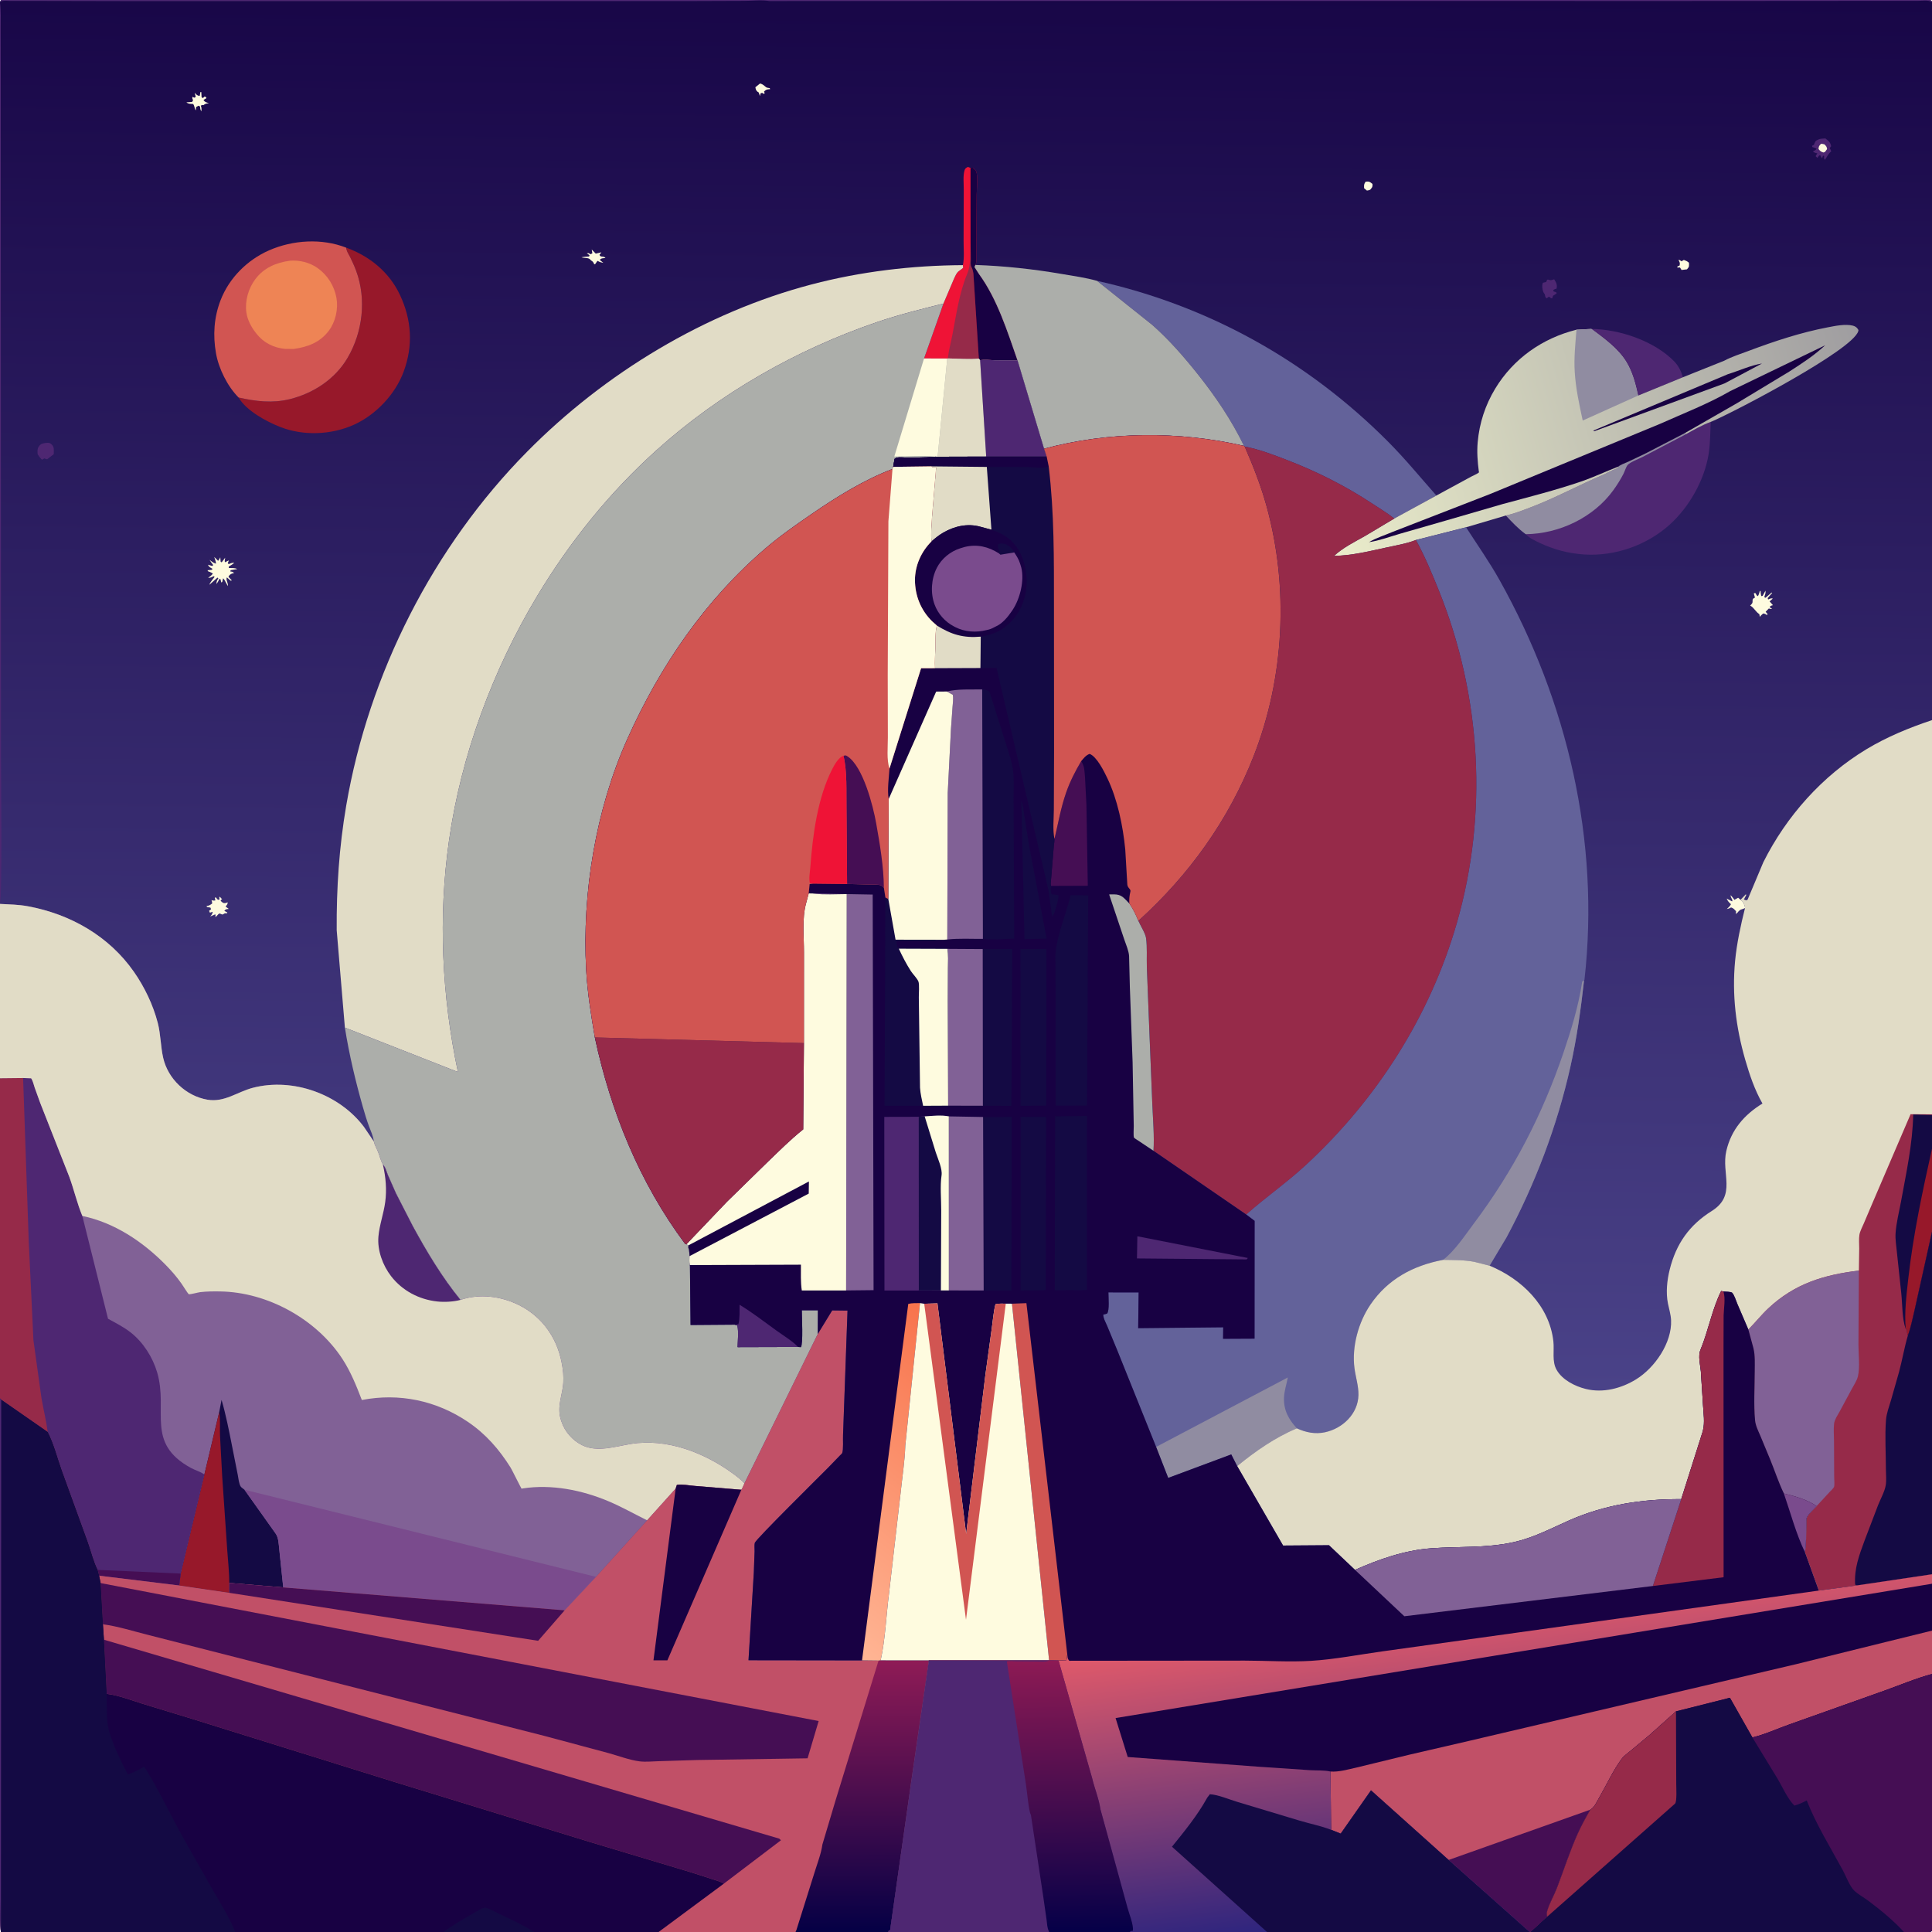
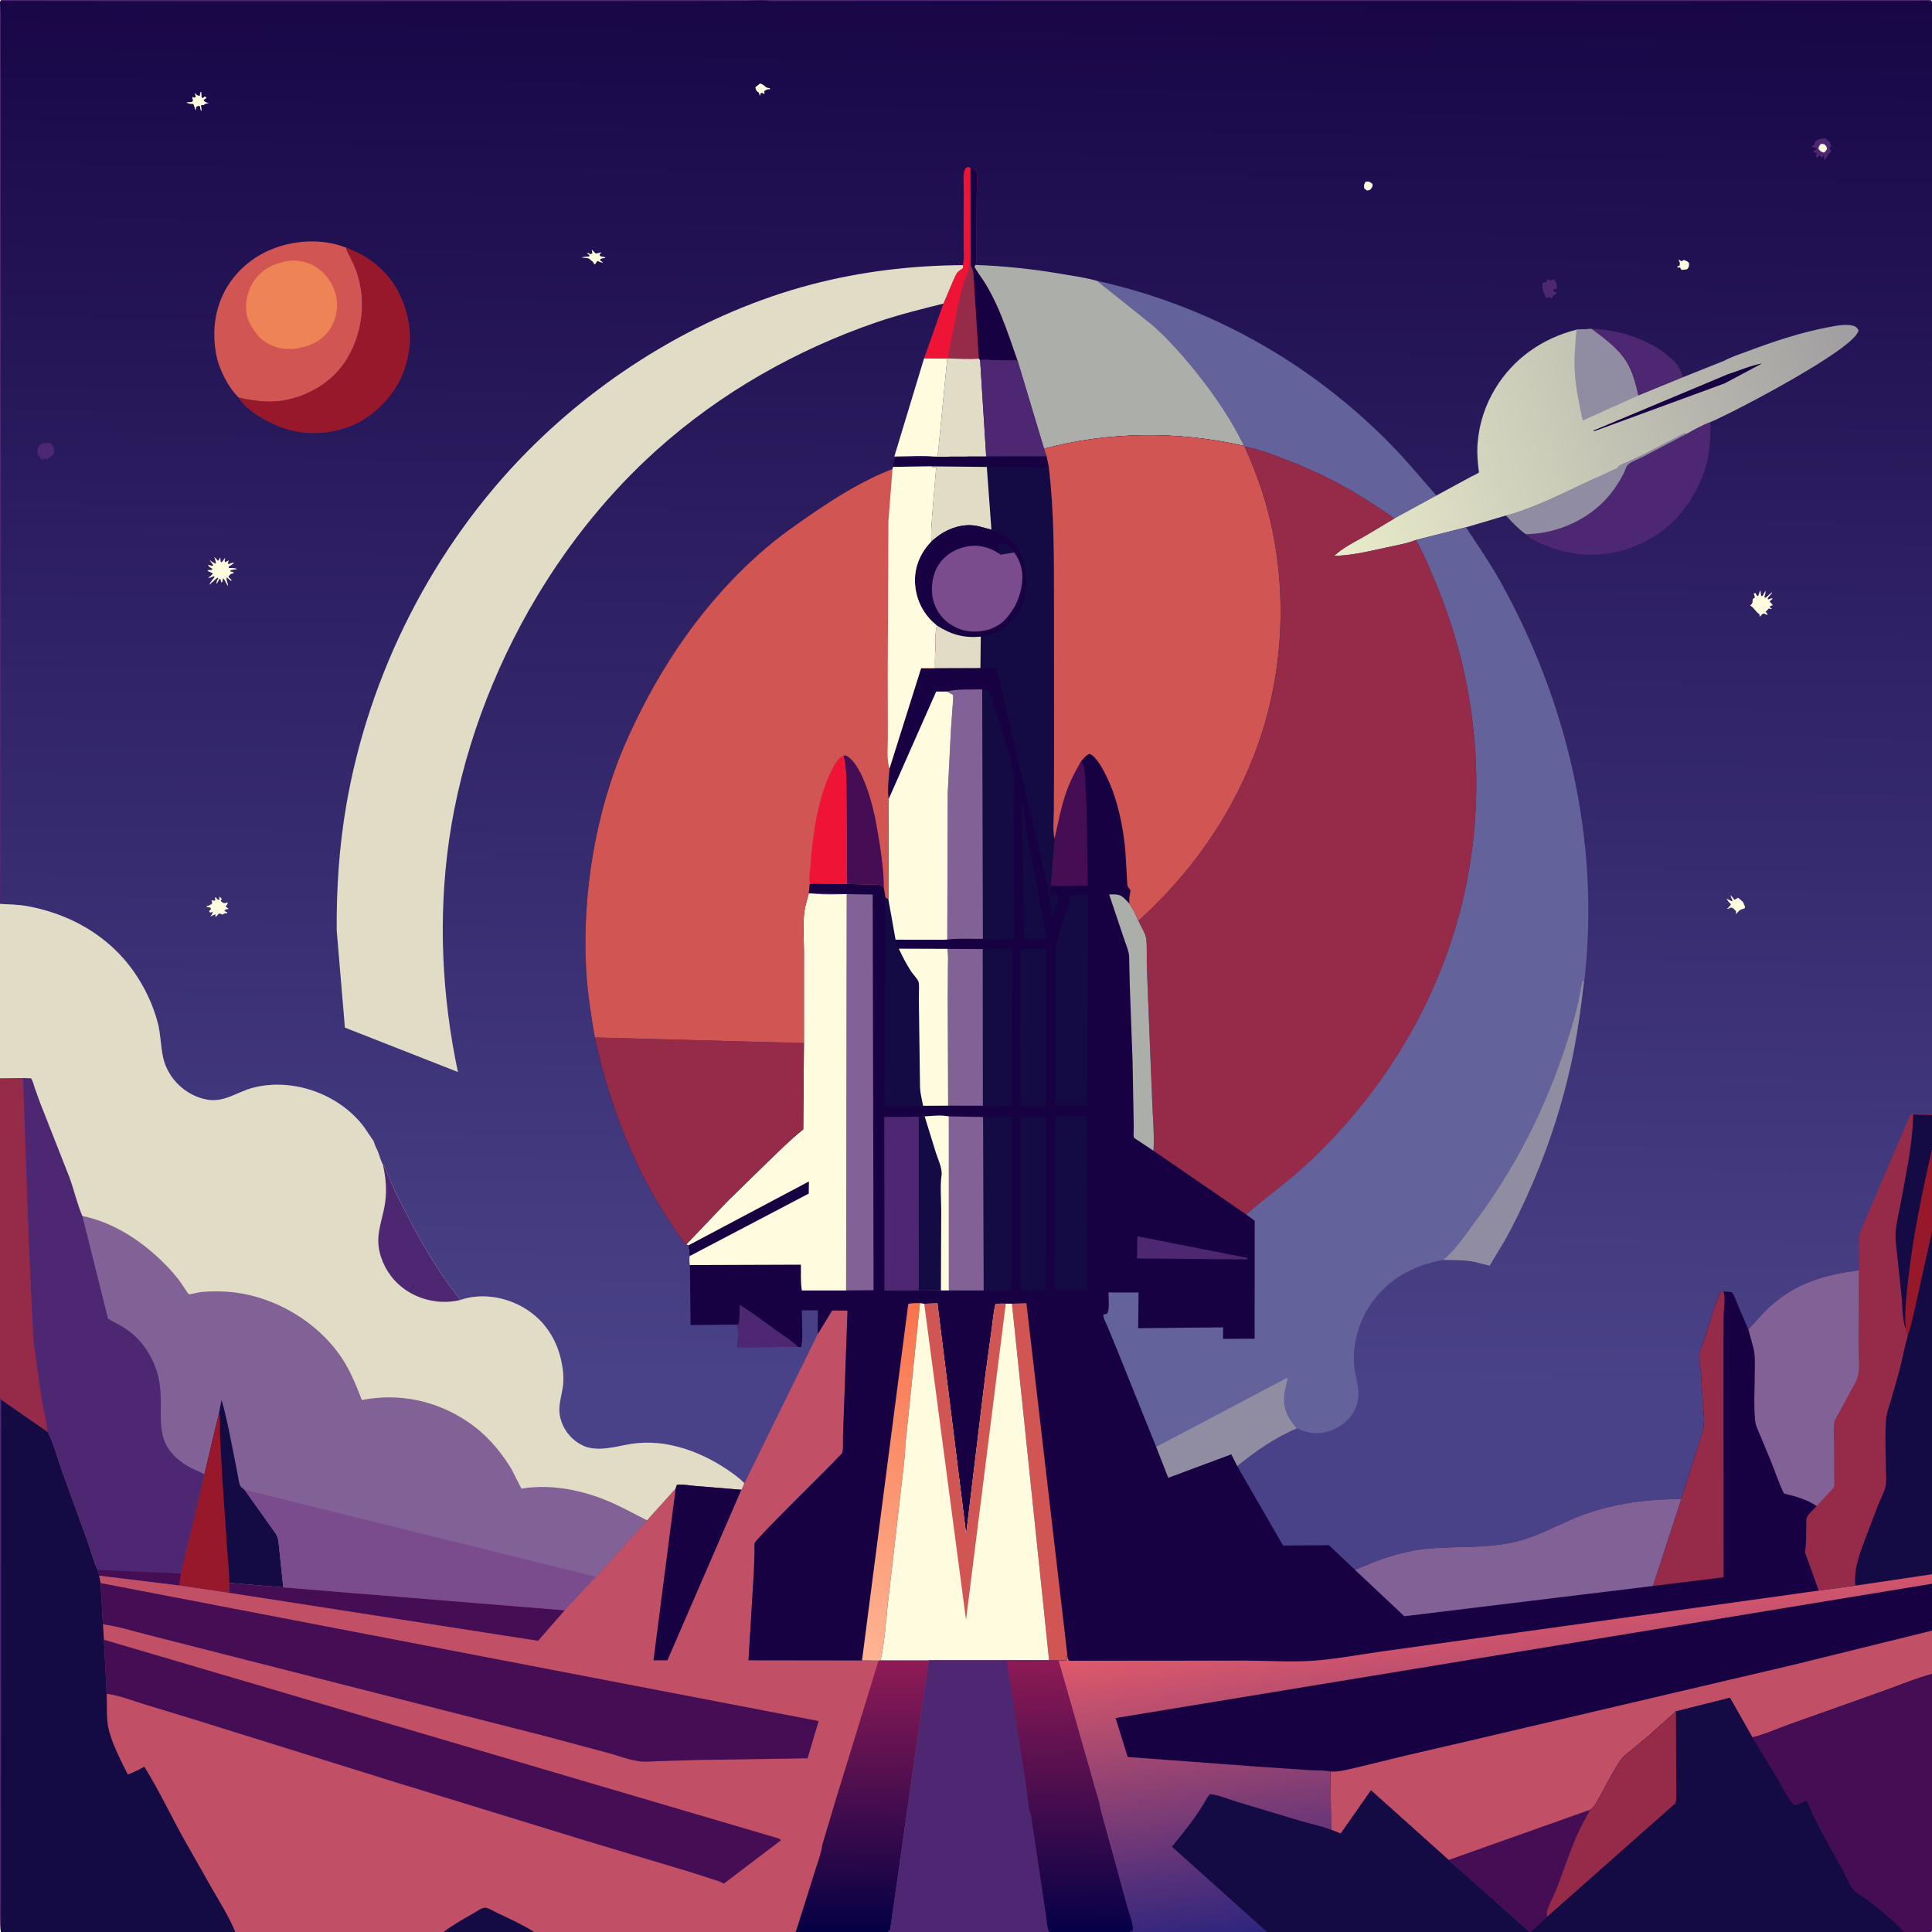
<svg xmlns="http://www.w3.org/2000/svg" version="1.1" style="display: block;" viewBox="0 0 2048 2048" width="1024" height="1024">
  <defs>
    <linearGradient id="Gradient1" gradientUnits="userSpaceOnUse" x1="1027.63" y1="-9.748" x2="1012.06" y2="1465.88">
      <stop class="stop0" offset="0" stop-opacity="1" stop-color="rgb(24,6,71)" />
      <stop class="stop1" offset="1" stop-opacity="1" stop-color="rgb(74,66,136)" />
    </linearGradient>
    <linearGradient id="Gradient2" gradientUnits="userSpaceOnUse" x1="1970.04" y1="352.69" x2="1396.3" y2="514.685">
      <stop class="stop0" offset="0" stop-opacity="1" stop-color="rgb(159,157,160)" />
      <stop class="stop1" offset="1" stop-opacity="1" stop-color="rgb(234,236,202)" />
    </linearGradient>
    <linearGradient id="Gradient3" gradientUnits="userSpaceOnUse" x1="913.775" y1="2047.05" x2="913.225" y2="1760.04">
      <stop class="stop0" offset="0" stop-opacity="1" stop-color="rgb(5,0,69)" />
      <stop class="stop1" offset="1" stop-opacity="1" stop-color="rgb(143,27,86)" />
    </linearGradient>
    <linearGradient id="Gradient4" gradientUnits="userSpaceOnUse" x1="1051.19" y1="1444.31" x2="842.401" y2="1699.63">
      <stop class="stop0" offset="0" stop-opacity="1" stop-color="rgb(248,115,76)" />
      <stop class="stop1" offset="1" stop-opacity="1" stop-color="rgb(255,181,148)" />
    </linearGradient>
    <linearGradient id="Gradient5" gradientUnits="userSpaceOnUse" x1="1581.85" y1="1697.36" x2="1621.35" y2="2011.78">
      <stop class="stop0" offset="0" stop-opacity="1" stop-color="rgb(226,90,106)" />
      <stop class="stop1" offset="1" stop-opacity="1" stop-color="rgb(47,37,126)" />
    </linearGradient>
    <linearGradient id="Gradient6" gradientUnits="userSpaceOnUse" x1="1135.86" y1="2047.99" x2="1131.2" y2="1759.69">
      <stop class="stop0" offset="0" stop-opacity="1" stop-color="rgb(5,0,72)" />
      <stop class="stop1" offset="1" stop-opacity="1" stop-color="rgb(141,26,84)" />
    </linearGradient>
  </defs>
  <path transform="translate(0,0)" fill="url(#Gradient1)" d="M 0 2 L 1.125 0.125 L 560.162 -0.009 L 1643.62 -0.004 L 1972.62 -0.001 L 2031 -0 C 2034.64 -0 2043.09 -1.163 2046 0 C 2046.56 0.224 2047.02 0.646 2047.53 0.969 L 2048 2 L 2048 763.356 L 2048 1181.25 L 2048 1181.95 L 2048 1217.66 L 2048 1305.65 L 2048 1668.79 L 2048 1678.75 L 2048 1725.25 L 2048 1728.53 L 2048 1774.57 L 2048 2047 C 2041.22 2050.07 2026.52 2048.05 2018.78 2048 L 2018.25 2048 L 1622.41 2048 L 1621.41 2048 L 1343.11 2048 L 1197.9 2048 L 1112.05 2048 L 941.712 2048 L 886.739 2048 L 843.291 2048 L 698.139 2048 L 566.242 2048 L 560.357 2048 L 475.657 2048 L 470.174 2048 L 249.393 2048 L 1 2048 C -1.858 2042.66 -0.015 1536.32 0 1482.5 L 0 1143 L 0 958.192 L 0 956.75 L 0 3 L 0 2 z" />
  <path transform="translate(0,0)" fill="rgb(254,251,223)" d="M 1447.68 192.5 C 1451.87 192.329 1451.8 192.574 1454.92 195 C 1455.04 198.452 1454.74 198.35 1452.5 201.051 C 1451.27 201.708 1450.36 201.807 1449 202.021 L 1445.99 199.5 C 1445.95 196.065 1445.65 195.412 1447.68 192.5 z" />
  <path transform="translate(0,0)" fill="rgb(254,251,223)" d="M 805.698 88.5 C 807.752 89.006 809.301 90.03 810.832 91.43 C 812.82 93.247 813.363 92.978 815.937 93.423 L 816.399 94.5 C 813.069 94.875 812.409 94.602 809.914 97 L 810.628 98.953 L 809.482 99.5 L 807.861 98.385 L 806.151 99.012 L 805.557 101.838 L 804.255 98 L 803 97.237 C 801.337 95.89 801.119 94.475 800.719 92.5 L 805.698 88.5 z" />
  <path transform="translate(0,0)" fill="rgb(254,251,223)" d="M 1779.25 275.5 C 1780.61 275.447 1781.37 276.266 1782.5 276.956 L 1784.97 275.523 C 1787.1 276.36 1788.64 276.91 1790.35 278.5 C 1790.45 282.271 1790.89 282.523 1788.29 285.5 L 1782.5 286.179 L 1780.85 283.5 L 1778.08 283.642 L 1778.1 282.5 L 1780.44 281.5 C 1781.08 278.528 1780.62 278.276 1779.25 275.5 z" />
  <path transform="translate(0,0)" fill="rgb(254,251,223)" d="M 627.255 264.5 L 631.5 268.834 L 637.5 267.483 L 635.5 270.124 C 636.334 273.222 639.868 270.922 641.835 273.5 C 639.198 273.834 637.601 273.425 635.786 275.5 L 639.593 278.667 L 636 277.799 L 633.329 276.5 L 630.886 280 L 629.951 280.136 C 629.256 278.69 628.88 277.672 627.534 276.713 C 625.949 275.584 626.914 276.528 625.375 274.858 C 623.648 272.985 619.106 273.797 616.381 272.739 C 619.07 272.199 621.77 272.07 624.5 271.889 L 624.883 270.5 L 622.089 268.5 C 624.139 267.996 624.287 268.563 626.086 269.5 L 627.934 268.5 L 627.255 264.5 z" />
  <path transform="translate(0,0)" fill="rgb(254,251,223)" d="M 212.49 97.5 L 213.397 97.649 L 213.674 103.036 L 215 104 L 217 102.233 C 218.521 103.125 217.883 102.539 218.905 104 L 215.689 106 C 217.422 108.54 218.632 108.44 221.5 109.351 C 218.712 109.793 217.77 109.77 215.598 111.5 C 213.912 111.239 214.843 111.191 212.847 112 C 213.811 114.064 213.591 115.717 213.577 117.947 C 212.602 116.666 212.442 116.161 212.241 114.488 L 212.117 113 L 210.5 112.047 L 207.841 113.5 L 207.556 117 C 206.091 115.258 206.524 112.74 204.748 110.24 C 202.196 110.058 199.656 110.247 197.619 108.5 L 203.5 108.108 C 206.006 105.252 203.186 106.038 204 102.657 L 206.076 103.581 L 207.5 102.664 L 206.388 98.335 C 208.399 100.354 208.79 101.386 211.689 101.688 L 212.49 97.5 z" />
  <path transform="translate(0,0)" fill="rgb(254,251,223)" d="M 1849.79 962.563 C 1848.51 963.219 1847.45 963.597 1846.05 963.987 C 1843.19 964.781 1842.45 967.263 1840.15 968.948 L 1840.29 965.985 C 1838.64 964.157 1837.48 962.598 1835 961.919 C 1833.45 962.879 1832.29 963.266 1830.5 963.619 C 1832.32 961.938 1833.76 960.745 1834.92 958.5 C 1832.84 956.569 1831.43 955.207 1830.34 952.5 L 1836.07 955.5 C 1837.38 954.078 1834.5 951.906 1834.5 948.906 C 1835.74 950.253 1836.96 951.506 1837.97 953.039 L 1838.5 953.902 L 1842.5 951.646 L 1845.05 953.808 C 1846.87 955.399 1847.67 955.715 1848.51 958 L 1849.05 959.252 C 1849.77 961.044 1849.52 960.295 1849.79 962.563 z" />
  <path transform="translate(0,0)" fill="rgb(78,39,114)" d="M 1640.08 296.5 C 1641.4 296.296 1640.77 296.255 1642.3 296.775 C 1644.23 297.426 1645.56 296.606 1647.5 296.078 C 1649.67 299.512 1650.94 301.813 1649.99 305.986 C 1648.37 306.326 1647.96 306.514 1646.5 307.49 L 1646.99 309.005 C 1648.61 309.34 1648.95 309.472 1650.35 310.5 C 1649.15 311.901 1647.84 312.555 1646.27 313.5 L 1645.36 316.303 C 1643.73 315.913 1644.32 316.228 1642.96 315.189 L 1642 314.422 L 1639.5 316.257 L 1638.19 314.856 L 1637.55 312 L 1636.13 309.906 C 1634.91 307.081 1634.33 302.555 1635.5 299.758 L 1638.96 298.953 L 1640.08 296.5 z" />
  <path transform="translate(0,0)" fill="rgb(78,39,114)" d="M 48.8 469.5 C 51.664 469.342 52.534 469.121 54.816 471.183 C 57.826 473.903 56.968 477.871 56.944 481.5 L 49.967 486.849 L 47.177 486.036 L 47.044 485.764 C 45.569 486.844 46.405 486.304 44.5 487.323 C 42.561 485.454 41.31 483.748 39.881 481.5 C 39.726 478.712 39.353 475.935 41.022 473.5 C 43.354 470.099 45.011 470.093 48.8 469.5 z" />
  <path transform="translate(0,0)" fill="rgb(254,251,223)" d="M 232.421 950.5 C 233.978 951.256 234.459 952.11 235.5 953.454 L 234.5 953.669 L 233.866 955 L 236 956.749 C 238.106 957.962 239.258 957.171 241.396 956.5 C 241.287 958.728 240.431 959.245 239.143 961 L 242.5 963.474 C 239.955 963.892 239.513 963.436 237.785 965.5 L 240.979 967.284 L 240.5 968.22 C 237.121 967.623 237.874 969.145 235.5 969.429 C 235.18 969.467 233.384 968.371 233 968.377 C 231.014 968.408 230.279 971.394 228.286 972.009 L 228.51 969.5 L 227.848 969.38 L 222.867 971.5 C 224.451 969.57 225.076 969.028 225.51 966.5 L 222.51 967.5 L 221.642 965.5 L 223.785 963.821 L 223 962.037 L 219.5 961.577 L 218.906 960.5 C 221.526 960.085 222.762 959.361 224.885 957.793 C 224.775 956.023 224.916 956.582 224.483 955.092 L 224.191 954.164 C 225.794 954.713 226.63 954.783 228.301 954.5 L 227.768 952 L 228.5 950.99 L 231 953.814 L 232.688 953.549 L 232.421 950.5 z" />
  <path transform="translate(0,0)" fill="rgb(78,39,114)" d="M 1928.47 147.5 C 1930.54 146.928 1932.86 146.93 1935 146.751 C 1938.47 149.506 1940.16 150.48 1941.09 155 L 1939.51 157.005 C 1940.38 158.328 1940.73 159.051 1941.21 160.5 C 1937.75 163.222 1936.95 165.986 1934.5 169.45 C 1933.11 167.952 1933.63 167.129 1933.66 165.156 L 1932.5 165.058 L 1931.5 167.643 C 1930.25 166.812 1930.1 165.732 1929.5 164.388 C 1927.9 165.185 1928.45 164.69 1927.31 166.211 L 1926.5 167.346 L 1924.65 165.5 L 1926.48 162.5 C 1924.29 162.281 1923.42 161.824 1921.68 160.5 C 1923.62 159.522 1924.66 159.485 1925.68 157.5 L 1921.1 155.819 L 1920.86 154.5 L 1922.85 153.568 L 1923.41 151.97 C 1924.56 148.767 1925.51 148.929 1928.47 147.5 z" />
  <path transform="translate(0,0)" fill="rgb(254,251,223)" d="M 1930.29 152.5 C 1931.62 152.369 1932.71 152.732 1934 153.023 C 1935.94 155.057 1936.33 155.267 1936.79 158 L 1934.5 161.117 L 1932.86 161.651 C 1930.06 160.725 1929.69 160.24 1927.72 158 C 1928.01 154.878 1928.16 154.827 1930.29 152.5 z" />
  <path transform="translate(0,0)" fill="rgb(254,251,223)" d="M 1865.46 626.5 L 1866.25 626.428 C 1866.38 628.315 1866.54 630.046 1867 631.884 L 1868.5 631.589 L 1870.95 627.092 L 1871.38 626.07 C 1871.97 628.273 1871.13 630.075 1870.45 632.219 L 1870.2 633 L 1871.5 633.699 L 1878 628.126 L 1878.59 628.5 L 1873.78 634 L 1874.28 635.5 C 1876.25 634.756 1877.23 633.854 1879.29 634.5 L 1875.86 637.5 L 1879.4 641.5 C 1877.32 642.024 1877.2 642.099 1875.78 643.5 L 1878.52 645.5 C 1877.23 645.603 1877.88 645.626 1876.28 645.312 L 1875 645.048 L 1871.64 648.5 L 1873.76 651 L 1873 651.938 C 1871.4 650.87 1870.98 650.53 1869 650.343 L 1866.61 652.5 L 1865.5 653.934 L 1864.96 651 C 1861.27 648.721 1859.46 644.488 1855.94 642.345 L 1855.23 642 C 1855.96 641.135 1856.89 640.401 1857.43 639.405 C 1858.38 637.671 1856.95 635.529 1859 634.182 L 1860.33 633.5 L 1859.1 629 C 1862.15 627.626 1860.63 630.88 1863.5 631.94 C 1864.24 630.617 1864.63 629.577 1865.04 628.089 L 1865.46 626.5 z" />
  <path transform="translate(0,0)" fill="rgb(254,251,223)" d="M 227.145 590.5 L 227.334 590.59 L 231.201 594.5 C 232.433 592.81 232.093 593.405 232.966 591.791 L 233.5 590.77 L 233.908 595.5 L 235 596.088 L 238.689 591.198 L 238.163 595 L 239 596.094 C 240.373 594.935 240.815 594.704 242.621 594.1 L 241.424 597.067 L 242.5 597.996 C 244.642 596.998 245.97 596.483 248.347 596.5 C 246.575 598.274 244.74 599.253 242.595 600.5 L 242.5 602.11 C 245.412 602.187 248.886 601.819 251.5 603.23 L 244.5 604.407 L 244.114 605.777 C 246.264 606.152 246.585 605.838 248.145 607.5 L 246.5 607.827 C 244.424 608.456 242.995 609.547 242.156 611.5 L 245.807 615.292 L 244.5 615.542 L 240.5 612.055 C 239.16 615.03 242.078 617.812 241.5 621.276 L 238.294 615.346 C 237.861 614.389 237.197 613.774 236.5 613 L 235.587 616.91 L 234.5 617.428 L 233.784 614.062 L 232.5 613.593 C 231.697 615.841 230.802 617.158 229.5 619.139 C 229.426 616.106 230.047 615.413 231.5 612.831 L 230.5 612.315 L 221.922 619.893 C 222.649 617.271 225.886 613.785 227.5 611.51 L 226.5 610.762 C 224.264 611.883 223.214 612.637 220.623 612.5 C 222.661 611.051 224.169 610.077 225.658 608.01 C 223.563 606.706 224.462 607.147 222.146 606.192 C 220.124 605.358 220.778 606.084 219.976 604.5 L 224.5 604.028 L 225.269 603 C 222.972 601.558 221.521 601.295 220.5 598.648 L 225 599.957 L 225.999 599 C 224.567 597.222 223.35 595.444 222.154 593.5 C 224.472 595.246 226.116 596.767 228.977 597.5 C 228.727 594.944 227.971 592.908 227.145 590.5 z" />
  <path transform="translate(0,0)" fill="rgb(78,39,114)" d="M 0 3 C 1.183 11.841 0.683 21.219 0.734 30.16 L 0.815 78.564 L 0.855 239.355 L 1.073 801.708 C 1.049 820.205 2.519 952.105 0 956.75 L 0 3 z" />
  <path transform="translate(0,0)" fill="rgb(78,39,114)" d="M 0 2 L 1.125 0.125 L 560.162 -0.009 L 1643.62 -0.004 L 1972.62 -0.001 L 2031 -0 C 2034.64 -0 2043.09 -1.163 2046 0 C 2046.56 0.224 2047.02 0.646 2047.53 0.969 L 2048 2 L 2046.96 1.791 C 2043.91 -0.085 2037.04 0.915 2033.2 0.916 L 1992.71 0.924 L 1779.21 1.076 L 1127.3 1.013 L 815.508 1.126 C 807.577 -0.308 796.846 0.944 788.614 0.945 L 724.194 1.172 L 130.342 1.182 L 33.998 0.977 L 9.686 0.966 C 6.479 0.966 2.774 0.37 0 2 z" />
  <path transform="translate(0,0)" fill="rgb(78,39,114)" d="M 1686.87 348.679 C 1716.56 348.968 1753.75 361.465 1774.71 383.061 C 1779.57 388.071 1781.89 393.351 1784 399.883 L 1736.45 419.345 C 1733.67 406.976 1730.53 394.42 1723.83 383.5 C 1715.09 369.247 1700.05 358.549 1686.87 348.679 z" />
  <path transform="translate(0,0)" fill="rgb(239,19,54)" d="M 1020.72 281.061 C 1022.37 273.242 1021.39 263.383 1021.44 255.326 L 1021.63 201.112 C 1021.66 195.078 1020.75 186.706 1022.32 181 C 1023.03 178.427 1023.86 178.203 1026 176.913 L 1028.77 177.986 L 1031.21 177.737 C 1032.1 178.693 1034.2 180.411 1034.71 181.5 C 1036.93 186.252 1035.34 200.833 1035.32 206.312 L 1034.88 277.445 C 1034.84 278.751 1034.52 279.708 1033.94 280.868 L 1032.97 283.013 L 1037.85 290.611 C 1057.15 316.991 1067.88 351.396 1078.6 382.036 L 1054.78 381.914 C 1049.57 381.772 1044.1 380.935 1038.96 381.842 L 1037.61 380.145 C 1027.16 381.226 1015.31 380.06 1004.72 379.968 L 1004.13 380.082 L 979.521 380.004 L 1000.07 321.81 L 1011.06 295.937 C 1012.51 292.841 1013.94 289.009 1016.86 287.027 C 1018.34 286.027 1019.58 285.099 1020.93 283.931 L 1020.72 281.061 z" />
  <path transform="translate(0,0)" fill="rgb(150,42,73)" d="M 1004.72 379.968 C 1005.67 371.332 1008.15 362.49 1009.78 353.917 C 1013.77 332.954 1017.02 310.002 1025.3 290.239 C 1029.58 280.033 1028.25 267.656 1028.83 256.669 L 1029.09 275.229 C 1029.1 277.923 1028.57 280.858 1029.86 283.197 C 1031.05 285.347 1031.4 287.467 1031.84 289.842 L 1037.61 380.145 C 1027.16 381.226 1015.31 380.06 1004.72 379.968 z" />
  <path transform="translate(0,0)" fill="rgb(24,1,67)" d="M 1028.77 177.986 L 1031.21 177.737 C 1032.1 178.693 1034.2 180.411 1034.71 181.5 C 1036.93 186.252 1035.34 200.833 1035.32 206.312 L 1034.88 277.445 C 1034.84 278.751 1034.52 279.708 1033.94 280.868 L 1032.97 283.013 L 1037.85 290.611 C 1057.15 316.991 1067.88 351.396 1078.6 382.036 L 1054.78 381.914 C 1049.57 381.772 1044.1 380.935 1038.96 381.842 L 1037.61 380.145 L 1031.84 289.842 C 1031.4 287.467 1031.05 285.347 1029.86 283.197 C 1028.57 280.858 1029.1 277.923 1029.09 275.229 L 1028.83 256.669 L 1028.77 177.986 z" />
  <path transform="translate(0,0)" fill="rgb(151,24,42)" d="M 366.889 262.495 C 391.795 271.499 412.526 288.349 423.891 312.488 C 436.424 339.109 438.099 366.244 427.934 393.849 C 419.039 418.008 398.371 439.859 374.849 450.376 C 350.826 461.116 321.31 462.205 296.769 452.5 C 282.246 446.757 261.094 435.359 252.917 421.384 C 271.057 425.489 288.792 427.653 307.125 423.132 C 332.165 416.956 355.115 401.992 368.364 379.488 C 384.496 352.086 388.614 317.383 377.637 287.334 C 375.785 282.261 373.52 277.346 371.151 272.497 C 369.785 269.7 367.794 267.006 367.149 263.928 L 366.889 262.495 z" />
  <path transform="translate(0,0)" fill="rgb(78,39,114)" d="M 1813.45 447.219 C 1812.89 458.41 1812.99 470.172 1811.23 481.221 C 1806.84 508.816 1790.73 537.385 1770.06 556.035 C 1745.69 578.032 1712.11 589.836 1679.34 587.764 C 1662.62 586.707 1647.13 582.529 1631.99 575.434 C 1627.09 573.138 1620.95 570.254 1617.32 566.253 C 1609.36 560.463 1603 553.577 1596.29 546.457 C 1605.36 544.533 1614.5 540.855 1623.14 537.567 C 1649.12 527.689 1673.41 514.33 1698.99 503.542 C 1703.78 501.522 1708.32 498.649 1713.21 496.932 C 1715.07 496.278 1714.72 496.178 1715.6 494.538 C 1718.41 492.288 1722.66 490.971 1725.96 489.446 L 1744.23 480.743 L 1786.05 459.069 L 1787.25 460.247 C 1795.52 455.541 1804.52 450.542 1813.45 447.219 z" />
  <path transform="translate(0,0)" fill="rgb(144,140,161)" d="M 1715.6 494.538 C 1718.41 492.288 1722.66 490.971 1725.96 489.446 L 1744.23 480.743 L 1786.05 459.069 L 1787.25 460.247 L 1740.88 484.55 C 1737.17 486.452 1727.98 489.846 1725.34 492.937 C 1723.66 494.919 1722.22 499.803 1720.94 502.292 C 1717.82 508.344 1714.21 514.062 1710.24 519.582 C 1689.38 548.527 1652.78 565.937 1617.32 566.253 C 1609.36 560.463 1603 553.577 1596.29 546.457 C 1605.36 544.533 1614.5 540.855 1623.14 537.567 C 1649.12 527.689 1673.41 514.33 1698.99 503.542 C 1703.78 501.522 1708.32 498.649 1713.21 496.932 C 1715.07 496.278 1714.72 496.178 1715.6 494.538 z" />
  <path transform="translate(0,0)" fill="rgb(209,85,82)" d="M 252.917 421.384 C 241.119 409.577 231.801 390.716 228.951 374.449 C 225.595 355.297 226.786 336.418 233.852 318.17 C 242.981 294.594 262.146 275.505 285.236 265.38 C 310.443 254.325 341.095 252.419 366.889 262.495 L 367.149 263.928 C 367.794 267.006 369.785 269.7 371.151 272.497 C 373.52 277.346 375.785 282.261 377.637 287.334 C 388.614 317.383 384.496 352.086 368.364 379.488 C 355.115 401.992 332.165 416.956 307.125 423.132 C 288.792 427.653 271.057 425.489 252.917 421.384 z" />
  <path transform="translate(0,0)" fill="rgb(238,132,85)" d="M 307.536 276.347 C 317.435 275.515 328.438 278.324 336.531 284.039 C 347.2 291.573 354.362 302.989 356.656 315.84 C 358.742 327.528 355.673 341.188 348.508 350.641 C 339.052 363.116 326.249 367.802 311.238 369.922 L 302.096 369.815 C 290.098 368.679 279.381 363.311 271.897 353.767 L 270.923 352.5 C 266.196 346.471 262.265 338.942 261.181 331.268 C 259.456 319.051 263.295 305.718 270.667 295.909 C 279.775 283.793 292.871 278.288 307.536 276.347 z" />
  <path transform="translate(0,0)" fill="rgb(99,98,154)" d="M 1162.91 297.71 C 1281 323.985 1386.17 382.543 1471.5 468.259 C 1489.65 486.487 1505.62 506.094 1522.64 525.286 L 1477.98 549.678 C 1470.54 543.812 1462.26 538.855 1454.36 533.642 C 1425.98 514.928 1395.97 499.864 1364.27 487.652 C 1349.67 482.03 1334.81 476.29 1319.41 473.374 L 1318.73 472.666 C 1305.34 445.228 1288.6 420.382 1269.61 396.571 C 1254.82 378.013 1239.17 360.066 1221.34 344.333 L 1162.91 297.71 z" />
  <path transform="translate(0,0)" fill="rgb(172,174,170)" d="M 1033.94 280.868 C 1064.88 281.918 1095.06 285.21 1125.59 290.428 C 1137.96 292.544 1150.82 294.304 1162.91 297.71 L 1221.34 344.333 C 1239.17 360.066 1254.82 378.013 1269.61 396.571 C 1288.6 420.382 1305.34 445.228 1318.73 472.666 C 1249.47 456.765 1175.37 457.274 1106.73 475.652 L 1078.6 382.036 C 1067.88 351.396 1057.15 316.991 1037.85 290.611 L 1032.97 283.013 L 1033.94 280.868 z" />
  <path transform="translate(0,0)" fill="url(#Gradient2)" d="M 1827.7 382.401 C 1835.96 378.006 1845.29 375.089 1854.05 371.799 C 1881.25 361.586 1908.93 352.443 1937.5 346.978 C 1945.51 345.447 1956.03 343.205 1964.1 345.196 C 1966.33 345.746 1968.25 346.917 1969.46 348.903 C 1970.1 349.944 1970.15 350.017 1969.79 351.197 C 1963.61 371.139 1840.87 435.332 1815.39 446.428 L 1813.45 447.219 C 1804.52 450.542 1795.52 455.541 1787.25 460.247 L 1786.05 459.069 L 1744.23 480.743 L 1725.96 489.446 C 1722.66 490.971 1718.41 492.288 1715.6 494.538 C 1714.72 496.178 1715.07 496.278 1713.21 496.932 C 1708.32 498.649 1703.78 501.522 1698.99 503.542 C 1673.41 514.33 1649.12 527.689 1623.14 537.567 C 1614.5 540.855 1605.36 544.533 1596.29 546.457 L 1554.09 558.936 L 1500.9 572.414 C 1491.41 576.21 1479.62 578.191 1469.61 580.379 C 1451.09 584.426 1433.18 588.859 1414.14 589.256 C 1423.82 580.385 1435.74 574.538 1447.09 568.116 L 1477.98 549.678 L 1522.64 525.286 L 1559.46 505.29 C 1561.01 504.433 1566.87 501.921 1567.76 500.721 C 1567.96 500.448 1567.67 500.05 1567.62 499.714 C 1566.26 489.317 1565.48 479.13 1566.42 468.656 C 1568.24 448.417 1574.44 429.409 1584.97 412 C 1604.34 379.992 1635.15 358.504 1671.15 349.488 L 1686.87 348.679 C 1700.05 358.549 1715.09 369.247 1723.83 383.5 C 1730.53 394.42 1733.67 406.976 1736.45 419.345 L 1784 399.883 L 1827.7 382.401 z" />
  <path transform="translate(0,0)" fill="rgb(24,1,67)" d="M 1831.74 396.616 C 1843.61 392.969 1855.56 387.33 1867.81 385.309 L 1828.2 406.39 L 1690 457.066 L 1688.88 456.5 L 1831.74 396.616 z" />
  <path transform="translate(0,0)" fill="rgb(144,140,161)" d="M 1671.15 349.488 L 1686.87 348.679 C 1700.05 358.549 1715.09 369.247 1723.83 383.5 C 1730.53 394.42 1733.67 406.976 1736.45 419.345 L 1677.75 445.793 C 1674.07 428.71 1670.3 411.502 1669.26 394 C 1668.37 379.149 1669.96 364.281 1671.15 349.488 z" />
-   <path transform="translate(0,0)" fill="rgb(24,1,67)" d="M 1834 414.62 L 1934.74 366.027 C 1923.04 376.881 1910.07 385.298 1896.68 393.901 L 1840.8 427.675 L 1786.05 459.069 L 1744.23 480.743 L 1725.96 489.446 C 1722.66 490.971 1718.41 492.288 1715.6 494.538 C 1702.34 499.71 1689.24 505.893 1675.79 510.5 C 1648.63 519.806 1620.68 526.797 1593 534.29 L 1534.21 551.368 L 1483.72 565.885 C 1473.15 568.973 1462.09 573.134 1451.2 574.699 C 1458.81 570.168 1468.33 567.241 1476.51 563.713 L 1579.8 523.592 L 1760 449.183 C 1784.15 438.354 1810.27 428.29 1833.17 415.104 L 1834 414.62 z" />
  <path transform="translate(0,0)" fill="rgb(225,220,198)" d="M 1020.72 281.061 L 1020.93 283.931 C 1019.58 285.099 1018.34 286.027 1016.86 287.027 C 1013.94 289.009 1012.51 292.841 1011.06 295.937 L 1000.07 321.81 C 976.34 327.753 952.864 333.515 929.693 341.439 C 844.177 370.685 763.408 416.551 696.071 477.105 C 646.082 522.058 603.818 574.537 569.272 632.109 C 522.306 710.378 488.843 800.499 475.97 891 C 464.365 972.578 468.357 1055.88 485.415 1136.37 L 365.592 1089.31 L 356.916 986.059 C 356.605 941.684 359.51 897.792 367.001 854 C 390.918 714.188 459.126 579.601 558.905 478.666 C 640.877 395.742 747.154 331.192 860.327 301.5 C 912.494 287.813 966.847 281.344 1020.72 281.061 z" />
  <path transform="translate(0,0)" fill="rgb(99,98,154)" d="M 1500.9 572.414 L 1554.09 558.936 C 1566.14 577.696 1578.76 595.53 1589.69 615.088 C 1661.56 743.615 1696.18 891.482 1679.61 1038.53 L 1679.19 1039.13 C 1675.72 1070.04 1671.48 1100.53 1664.66 1130.92 C 1650.59 1193.68 1627.33 1255.03 1596.97 1311.67 L 1579.03 1341.67 L 1563.08 1337.62 C 1552.11 1335.47 1540.86 1335.72 1529.71 1335.51 C 1498.06 1341.54 1471.24 1355.78 1452.76 1382.87 C 1439.96 1401.63 1432.81 1427.62 1435.79 1450.29 C 1437 1459.57 1440.22 1469.43 1440.02 1478.76 C 1439.59 1498.8 1423.15 1514.36 1404.31 1518.31 C 1394.01 1520.47 1384.17 1518.45 1374.73 1514.1 C 1351.69 1523.71 1330.79 1538.34 1311.47 1554.09 L 1305.19 1541.73 L 1238.36 1566.63 L 1225.54 1533.8 L 1184.38 1431.46 L 1173.79 1405.86 C 1172.25 1402.19 1169.5 1397.52 1169.5 1393.56 L 1173.48 1392.5 C 1176.32 1389.5 1174.95 1374.83 1174.97 1370 L 1206.99 1370.02 L 1206.52 1407.91 L 1296.64 1407.01 L 1296.49 1419.19 L 1329.88 1419.03 L 1329.94 1294.16 L 1321.04 1287.42 C 1341.3 1269.42 1363.76 1253.85 1383.74 1235.42 C 1459.45 1165.61 1516.09 1076.94 1544.5 977.734 C 1577.51 862.434 1570.13 737.95 1525.53 626.774 C 1518.09 608.235 1510.52 589.939 1500.9 572.414 z" />
  <path transform="translate(0,0)" fill="rgb(144,140,161)" d="M 1225.54 1533.8 L 1365.11 1460.18 C 1363.86 1467.49 1361.34 1474.13 1361.09 1481.68 C 1360.65 1495.08 1366.04 1504.58 1374.73 1514.1 C 1351.69 1523.71 1330.79 1538.34 1311.47 1554.09 L 1305.19 1541.73 L 1238.36 1566.63 L 1225.54 1533.8 z" />
  <path transform="translate(0,0)" fill="rgb(144,140,161)" d="M 1529.71 1335.51 C 1542.06 1326.09 1552.93 1309.51 1562.23 1297.12 C 1604.2 1241.18 1634.77 1182.18 1657.29 1116.05 C 1665.44 1092.11 1673.07 1067.14 1676.95 1042.1 L 1677.19 1040.5 L 1679.19 1039.13 C 1675.72 1070.04 1671.48 1100.53 1664.66 1130.92 C 1650.59 1193.68 1627.33 1255.03 1596.97 1311.67 L 1579.03 1341.67 L 1563.08 1337.62 C 1552.11 1335.47 1540.86 1335.72 1529.71 1335.51 z" />
  <path transform="translate(0,0)" fill="rgb(150,42,73)" d="M 1319.41 473.374 C 1334.81 476.29 1349.67 482.03 1364.27 487.652 C 1395.97 499.864 1425.98 514.928 1454.36 533.642 C 1462.26 538.855 1470.54 543.812 1477.98 549.678 L 1447.09 568.116 C 1435.74 574.538 1423.82 580.385 1414.14 589.256 C 1433.18 588.859 1451.09 584.426 1469.61 580.379 C 1479.62 578.191 1491.41 576.21 1500.9 572.414 C 1510.52 589.939 1518.09 608.235 1525.53 626.774 C 1570.13 737.95 1577.51 862.434 1544.5 977.734 C 1516.09 1076.94 1459.45 1165.61 1383.74 1235.42 C 1363.76 1253.85 1341.3 1269.42 1321.04 1287.42 L 1222.76 1219.91 C 1223.73 1203.69 1222.19 1187.28 1221.53 1171.08 L 1218.28 1090.79 L 1215.7 1025.04 C 1215.39 1015.14 1216.2 1004.24 1214.89 994.5 C 1214.19 989.296 1208.94 981.356 1206.71 976.145 C 1260.53 927.439 1302.4 869.215 1328.92 801.45 C 1361.5 718.214 1366.33 623.165 1342.7 537 C 1336.7 515.108 1328.46 494.157 1319.41 473.374 z" />
-   <path transform="translate(0,0)" fill="rgb(172,174,170)" d="M 365.592 1089.31 L 485.415 1136.37 C 468.357 1055.88 464.365 972.578 475.97 891 C 488.843 800.499 522.306 710.378 569.272 632.109 C 603.818 574.537 646.082 522.058 696.071 477.105 C 763.408 416.551 844.177 370.685 929.693 341.439 C 952.864 333.515 976.34 327.753 1000.07 321.81 L 979.521 380.004 L 1004.13 380.082 L 1004.72 379.968 C 1015.31 380.06 1027.16 381.226 1037.61 380.145 L 1038.96 381.842 C 1044.1 380.935 1049.57 381.772 1054.78 381.914 L 1078.6 382.036 L 1106.73 475.652 L 1109.52 483.992 L 1045.41 484.009 L 993.932 484.155 L 991.489 484.098 L 990.231 484.235 C 979.955 485.251 969.401 484.904 959.072 484.968 C 955.371 484.991 951.116 484.054 948.285 486.5 L 946.815 494.902 L 946.072 497.154 C 916.104 508.601 887.217 526.449 860.848 544.569 C 844.252 555.973 827.663 567.488 812.329 580.57 C 747.426 635.946 699.7 705.971 665 783.38 C 631.599 857.89 616.928 946.674 621.362 1028 C 622.674 1052.07 626.572 1076 630.572 1099.74 C 647.401 1178.25 677.856 1253.61 726.139 1318.37 L 727.563 1319.04 L 729.896 1320.05 C 729.586 1321.52 729.442 1322.13 729.943 1323.57 C 730.826 1326.11 730.748 1328.9 730.89 1331.58 C 730.862 1334.69 730.569 1338 731.272 1341.03 L 731.375 1342.21 L 732.02 1404.57 L 778.936 1404.22 L 781.791 1405.17 C 782.961 1412.37 782.072 1420.68 781.957 1428.01 L 845.985 1427.83 L 848.94 1428.08 C 851.537 1425.3 849.976 1394.94 849.981 1388.99 L 866.992 1388.96 L 866.861 1414.11 L 789.108 1572.4 C 785.423 1568.5 781.484 1565.39 777.163 1562.24 C 746.681 1539.97 707.124 1524.44 668.732 1530.68 C 652.533 1533.31 633.118 1539.74 617.477 1532.18 C 607.045 1527.14 598.706 1517.83 595.071 1506.77 L 594.67 1505.5 C 590.558 1492.81 594.667 1482.98 596.566 1470.55 C 597.532 1464.23 597.323 1456.97 596.391 1450.63 L 596.133 1449 C 594.098 1435.55 589.642 1422.71 581.954 1411.42 L 580.973 1410 C 573.429 1398.9 562.331 1389.58 550.382 1383.6 C 531.364 1374.08 508.603 1371.08 488.193 1377.94 C 468.612 1353.99 452.418 1326.87 437.64 1299.78 L 419.69 1264.77 L 411.19 1245.51 C 409.774 1241.94 408.627 1237.06 405.838 1234.35 C 403.496 1230.46 402.38 1225.21 400.666 1220.92 C 399.152 1217.13 397.095 1214.14 396.284 1210.07 C 395.708 1204.47 393.091 1199.07 391.132 1193.84 C 388.623 1187.15 386.564 1180.17 384.606 1173.3 C 376.758 1145.75 370.091 1117.61 365.592 1089.31 z" />
  <path transform="translate(0,0)" fill="rgb(254,251,223)" d="M 979.521 380.004 L 1004.13 380.082 L 993.932 484.155 L 991.489 484.098 C 977.473 482.63 962.169 483.886 948.013 483.928 L 979.521 380.004 z" />
  <path transform="translate(0,0)" fill="rgb(225,220,198)" d="M 1004.72 379.968 C 1015.31 380.06 1027.16 381.226 1037.61 380.145 L 1038.96 381.842 L 1045.41 484.009 L 993.932 484.155 L 1004.13 380.082 L 1004.72 379.968 z" />
  <path transform="translate(0,0)" fill="rgb(78,39,114)" d="M 1038.96 381.842 C 1044.1 380.935 1049.57 381.772 1054.78 381.914 L 1078.6 382.036 L 1106.73 475.652 L 1109.52 483.992 L 1045.41 484.009 L 1038.96 381.842 z" />
-   <path transform="translate(0,0)" fill="rgb(225,220,198)" d="M 2048 763.356 L 2048 1181.25 L 2048 1181.95 L 2048 1217.66 L 2048 1305.65 L 2048 1668.79 L 1968.72 1680.58 L 1927.97 1686.09 L 1913.23 1645.23 C 1915.02 1636.53 1914.36 1625.98 1914.76 1617.01 C 1914.86 1614.86 1914.46 1610.92 1915.12 1609.1 C 1916.56 1605.12 1922.77 1599.75 1925.67 1596.53 C 1916.27 1589.83 1902.19 1585.84 1890.99 1583.21 C 1885.4 1571.66 1881.34 1559.06 1876.46 1547.15 L 1866.04 1522.05 C 1863.74 1516.63 1860.95 1511.34 1860.41 1505.43 C 1858.88 1488.51 1860.06 1470.63 1860.09 1453.61 C 1860.1 1445.43 1860.64 1436.95 1858.65 1428.95 L 1853.33 1409.34 L 1841.69 1382.18 C 1840.18 1378.7 1838.69 1373.17 1836.17 1370.36 C 1835.14 1369.21 1828.71 1369.16 1826.88 1369 L 1824.5 1368.56 C 1814.87 1387.85 1810.87 1410.88 1802.56 1430.89 C 1799.82 1437.5 1802.31 1446.5 1802.96 1453.5 L 1805.31 1490.16 C 1805.81 1498.47 1807.25 1507.89 1805.26 1516 L 1804.96 1517.34 L 1782.19 1589.14 C 1741.07 1588.97 1701.36 1594.93 1663.52 1611.64 C 1643.72 1620.38 1625.52 1630.19 1604.15 1634.85 C 1574.93 1641.24 1546.51 1639.1 1517.04 1641.27 C 1489.01 1643.34 1461.87 1652.79 1436.38 1664.14 L 1408.8 1638 L 1360.13 1638.34 L 1311.47 1554.09 C 1330.79 1538.34 1351.69 1523.71 1374.73 1514.1 C 1384.17 1518.45 1394.01 1520.47 1404.31 1518.31 C 1423.15 1514.36 1439.59 1498.8 1440.02 1478.76 C 1440.22 1469.43 1437 1459.57 1435.79 1450.29 C 1432.81 1427.62 1439.96 1401.63 1452.76 1382.87 C 1471.24 1355.78 1498.06 1341.54 1529.71 1335.51 C 1540.86 1335.72 1552.11 1335.47 1563.08 1337.62 L 1579.03 1341.67 C 1612.72 1355.61 1642.32 1383.79 1646.63 1421.74 C 1647.77 1431.8 1644.88 1443.16 1650.19 1452.3 C 1656.33 1462.88 1669.52 1469.49 1680.97 1472.34 C 1699.22 1476.89 1718.65 1471.84 1734.34 1462.15 C 1754.2 1449.89 1772.47 1423.4 1771.41 1399.47 C 1771.15 1393.55 1769.28 1387.67 1768.11 1381.87 C 1765.75 1370.22 1767.11 1357.12 1769.99 1345.66 C 1776.81 1318.41 1790.75 1298.62 1814.5 1283.73 C 1841.18 1267 1824.39 1244 1829.98 1220 C 1835.23 1197.45 1848.99 1181.67 1868.27 1169.78 C 1860.05 1155.42 1854.61 1139.3 1850.04 1123.46 C 1840.12 1089.09 1835.88 1054.4 1839.27 1018.67 C 1841.07 999.786 1845.21 980.951 1849.79 962.563 C 1849.52 960.295 1849.77 961.044 1849.05 959.252 L 1848.51 958 C 1847.67 955.715 1846.87 955.399 1845.05 953.808 L 1850.44 948.156 L 1851.24 948.5 L 1848.61 953.5 L 1850.99 954.425 L 1852.5 953.735 L 1869.2 914 C 1893.63 865.167 1931.67 822.439 1978.57 794.172 C 2000.35 781.041 2023.94 771.392 2048 763.356 z" />
  <path transform="translate(0,0)" fill="rgb(150,42,73)" d="M 2048 1181.25 L 2048 1181.95 L 2048 1217.66 L 2048 1305.65 L 2048 1668.79 L 1968.72 1680.58 L 1927.97 1686.09 L 1913.23 1645.23 C 1915.02 1636.53 1914.36 1625.98 1914.76 1617.01 C 1914.86 1614.86 1914.46 1610.92 1915.12 1609.1 C 1916.56 1605.12 1922.77 1599.75 1925.67 1596.53 C 1916.27 1589.83 1902.19 1585.84 1890.99 1583.21 C 1885.4 1571.66 1881.34 1559.06 1876.46 1547.15 L 1866.04 1522.05 C 1863.74 1516.63 1860.95 1511.34 1860.41 1505.43 C 1858.88 1488.51 1860.06 1470.63 1860.09 1453.61 C 1860.1 1445.43 1860.64 1436.95 1858.65 1428.95 L 1853.33 1409.34 C 1860.6 1402.06 1866.89 1394.05 1874.42 1386.97 C 1902.31 1360.75 1933.36 1351.32 1970.48 1346.89 L 1970.84 1323.5 C 1970.85 1318.8 1970.31 1313.43 1971.07 1308.85 C 1971.7 1305.03 1974.2 1300.48 1975.7 1296.91 L 1984.9 1275.26 L 2025.3 1181.09 L 2048 1181.25 z" />
  <path transform="translate(0,0)" fill="rgb(20,10,68)" d="M 2020.11 1408.51 C 2016.21 1398.03 2016.66 1382.44 2015.43 1371.06 L 2010.81 1327.55 C 2010.23 1321.09 2008.97 1313.93 2009.37 1307.5 C 2010.05 1296.46 2013.13 1284.75 2015.12 1273.85 C 2020.64 1243.58 2027.53 1212.21 2028.07 1181.44 L 2048 1181.95 L 2048 1217.66 L 2048 1305.65 L 2029.51 1388.87 C 2027.33 1397.66 2025.6 1407.23 2022.43 1415.7 C 2021.43 1413.81 2021.6 1411.64 2021.47 1409.54 L 2020.11 1408.51 z" />
  <path transform="translate(0,0)" fill="rgb(151,24,42)" d="M 2020.11 1408.51 C 2018.66 1391.22 2020.88 1373 2022.81 1355.8 C 2028.06 1308.92 2037.76 1263.61 2048 1217.66 L 2048 1305.65 L 2029.51 1388.87 C 2027.33 1397.66 2025.6 1407.23 2022.43 1415.7 C 2021.43 1413.81 2021.6 1411.64 2021.47 1409.54 L 2020.11 1408.51 z" />
  <path transform="translate(0,0)" fill="rgb(20,10,68)" d="M 2048 1305.65 L 2048 1668.79 L 1968.72 1680.58 L 1966.53 1679.8 C 1965.42 1662.7 1970.77 1648.72 1976.55 1632.96 L 1990.87 1595.43 C 1993.39 1589.13 1997.88 1581.01 1998.97 1574.42 C 1999.85 1569.14 1999.14 1562.61 1999.13 1557.23 C 1999.13 1540.2 1997.93 1522.16 1999.24 1505.25 C 1999.78 1498.23 2002.5 1491.06 2004.52 1484.34 L 2013.13 1454.1 C 2016.55 1441.37 2018.69 1428.3 2022.43 1415.7 C 2025.6 1407.23 2027.33 1397.66 2029.51 1388.87 L 2048 1305.65 z" />
  <path transform="translate(0,0)" fill="rgb(129,97,150)" d="M 1853.33 1409.34 C 1860.6 1402.06 1866.89 1394.05 1874.42 1386.97 C 1902.31 1360.75 1933.36 1351.32 1970.48 1346.89 L 1970.03 1425.39 C 1970.02 1435.36 1971.75 1449.5 1969.46 1458.99 C 1968.34 1463.63 1965.19 1468.27 1962.93 1472.45 L 1950.02 1496.42 C 1947.97 1500.17 1944.73 1504.82 1944.21 1509.09 C 1943.5 1514.91 1944.11 1521.51 1944.13 1527.4 L 1944.3 1565.66 C 1944.27 1568.37 1944.97 1573.97 1944.11 1576.28 C 1943.61 1577.64 1940.49 1580.43 1939.45 1581.61 L 1925.67 1596.53 C 1916.27 1589.83 1902.19 1585.84 1890.99 1583.21 C 1885.4 1571.66 1881.34 1559.06 1876.46 1547.15 L 1866.04 1522.05 C 1863.74 1516.63 1860.95 1511.34 1860.41 1505.43 C 1858.88 1488.51 1860.06 1470.63 1860.09 1453.61 C 1860.1 1445.43 1860.64 1436.95 1858.65 1428.95 L 1853.33 1409.34 z" />
  <path transform="translate(0,0)" fill="rgb(129,97,150)" d="M 0 958.192 C 9.848 958.693 19.789 958.869 29.5 960.665 C 74.496 968.984 115.389 992.133 141.925 1030.12 C 153.217 1046.28 162.291 1065.19 167.241 1084.32 C 170.43 1096.65 170.214 1109.2 172.987 1121.36 C 178.086 1143.72 197.277 1161.86 219.875 1165.72 C 237.973 1168.81 251.481 1157.41 268.116 1153.09 C 310.408 1142.1 359.705 1159.74 385.858 1194.65 L 396.284 1210.07 C 397.095 1214.14 399.152 1217.13 400.666 1220.92 C 402.38 1225.21 403.496 1230.46 405.838 1234.35 C 408.627 1237.06 409.774 1241.94 411.19 1245.51 L 419.69 1264.77 L 437.64 1299.78 C 452.418 1326.87 468.612 1353.99 488.193 1377.94 C 508.603 1371.08 531.364 1374.08 550.382 1383.6 C 562.331 1389.58 573.429 1398.9 580.973 1410 L 581.954 1411.42 C 589.642 1422.71 594.098 1435.55 596.133 1449 L 596.391 1450.63 C 597.323 1456.97 597.532 1464.23 596.566 1470.55 C 594.667 1482.98 590.558 1492.81 594.67 1505.5 L 595.071 1506.77 C 598.706 1517.83 607.045 1527.14 617.477 1532.18 C 633.118 1539.74 652.533 1533.31 668.732 1530.68 C 707.124 1524.44 746.681 1539.97 777.163 1562.24 C 781.484 1565.39 785.423 1568.5 789.108 1572.4 C 788.097 1574.7 787.195 1577.08 785.869 1579.22 L 736.198 1575.11 C 730.365 1574.68 723.141 1573.07 717.5 1574.09 L 716.21 1577.99 L 685.989 1611.59 L 631.782 1671.53 L 598.537 1707.02 L 300.242 1682.73 L 243.013 1677.97 L 242.965 1688.45 L 189.936 1680.67 L 105.053 1670.29 L 103.47 1664.14 C 98.974 1655.06 96.413 1644.21 92.992 1634.6 L 65.56 1559.03 C 60.775 1545.65 57.101 1530.61 50.599 1518.04 L 1.282 1483.77 L 0 1482.5 L 0 1143 L 0 958.192 z" />
  <path transform="translate(0,0)" fill="rgb(20,10,68)" d="M 232.376 1496.92 L 234.86 1483.92 C 239.496 1499.85 242.818 1516.72 246.013 1533 L 252.048 1563.46 C 252.734 1566.91 253.244 1572.95 255.21 1575.86 C 255.939 1576.94 258.077 1578.28 259.135 1579.17 L 292.011 1625.39 C 295.47 1630.14 295.372 1636.89 296.058 1642.57 L 300.242 1682.73 L 243.013 1677.97 L 242.965 1688.45 L 189.936 1680.67 L 191.529 1668.06 L 216.652 1563.03 L 232.376 1496.92 z" />
  <path transform="translate(0,0)" fill="rgb(151,24,42)" d="M 232.376 1496.92 C 233.704 1504.75 232.926 1513.05 233.182 1521 L 235.547 1565.07 L 240.847 1642.69 C 241.618 1654.4 243.07 1666.24 243.013 1677.97 L 242.965 1688.45 L 189.936 1680.67 L 191.529 1668.06 L 216.652 1563.03 L 232.376 1496.92 z" />
  <path transform="translate(0,0)" fill="rgb(122,75,141)" d="M 259.135 1579.17 L 631.782 1671.53 L 598.537 1707.02 L 300.242 1682.73 L 296.058 1642.57 C 295.372 1636.89 295.47 1630.14 292.011 1625.39 L 259.135 1579.17 z" />
  <path transform="translate(0,0)" fill="rgb(78,39,114)" d="M 0 1143 L 24.482 1142.74 L 33 1143.03 C 34.907 1145.83 35.677 1149.61 36.722 1152.81 L 42.656 1169.24 L 73.431 1247.43 C 78.444 1261.04 81.719 1275.67 87.291 1288.97 L 114.505 1397.92 C 122.743 1402.47 131.277 1406.72 138.686 1412.58 C 151.921 1423.04 161.876 1438.78 166.611 1454.85 C 178.626 1495.65 153.89 1529.47 202.254 1556.01 C 206.707 1558.46 212.705 1560.08 216.652 1563.03 L 191.529 1668.06 L 189.936 1680.67 L 105.053 1670.29 L 103.47 1664.14 C 98.974 1655.06 96.413 1644.21 92.992 1634.6 L 65.56 1559.03 C 60.775 1545.65 57.101 1530.61 50.599 1518.04 L 1.282 1483.77 L 0 1482.5 L 0 1143 z" />
  <path transform="translate(0,0)" fill="rgb(69,14,84)" d="M 103.47 1664.14 L 191.529 1668.06 L 189.936 1680.67 L 105.053 1670.29 L 103.47 1664.14 z" />
  <path transform="translate(0,0)" fill="rgb(150,42,73)" d="M 0 1143 L 24.482 1142.74 L 30.467 1315.95 L 35.442 1420.74 L 44.001 1482.35 C 46.1 1494.21 49.007 1506.12 50.599 1518.04 L 1.282 1483.77 L 0 1482.5 L 0 1143 z" />
  <path transform="translate(0,0)" fill="rgb(225,220,198)" d="M 0 958.192 C 9.848 958.693 19.789 958.869 29.5 960.665 C 74.496 968.984 115.389 992.133 141.925 1030.12 C 153.217 1046.28 162.291 1065.19 167.241 1084.32 C 170.43 1096.65 170.214 1109.2 172.987 1121.36 C 178.086 1143.72 197.277 1161.86 219.875 1165.72 C 237.973 1168.81 251.481 1157.41 268.116 1153.09 C 310.408 1142.1 359.705 1159.74 385.858 1194.65 L 396.284 1210.07 C 397.095 1214.14 399.152 1217.13 400.666 1220.92 C 402.38 1225.21 403.496 1230.46 405.838 1234.35 C 408.627 1237.06 409.774 1241.94 411.19 1245.51 L 419.69 1264.77 L 437.64 1299.78 C 452.418 1326.87 468.612 1353.99 488.193 1377.94 C 508.603 1371.08 531.364 1374.08 550.382 1383.6 C 562.331 1389.58 573.429 1398.9 580.973 1410 L 581.954 1411.42 C 589.642 1422.71 594.098 1435.55 596.133 1449 L 596.391 1450.63 C 597.323 1456.97 597.532 1464.23 596.566 1470.55 C 594.667 1482.98 590.558 1492.81 594.67 1505.5 L 595.071 1506.77 C 598.706 1517.83 607.045 1527.14 617.477 1532.18 C 633.118 1539.74 652.533 1533.31 668.732 1530.68 C 707.124 1524.44 746.681 1539.97 777.163 1562.24 C 781.484 1565.39 785.423 1568.5 789.108 1572.4 C 788.097 1574.7 787.195 1577.08 785.869 1579.22 L 736.198 1575.11 C 730.365 1574.68 723.141 1573.07 717.5 1574.09 L 716.21 1577.99 L 685.989 1611.59 C 672.376 1604.88 659.316 1597.44 645.29 1591.5 C 617.051 1579.54 584.619 1573.06 554.049 1577.81 C 553.648 1577.87 553.217 1578.18 552.85 1578.01 C 552.48 1577.83 542.662 1557.92 541.186 1555.58 C 529.02 1536.25 515.027 1520.16 496.012 1507.26 C 462.604 1484.6 422.983 1476.38 383.567 1484.07 C 377.799 1469.08 371.789 1454.05 362.967 1440.53 C 335.425 1398.32 283.505 1369.64 233.16 1368.98 C 226.156 1368.88 219.117 1368.91 212.151 1369.73 C 209.929 1369.99 201.563 1372.34 200.017 1371.89 C 199.546 1371.75 193.329 1362.01 192.33 1360.59 C 187.325 1353.47 181.465 1346.76 175.36 1340.56 C 151.342 1316.19 121.232 1296 87.291 1288.97 C 81.719 1275.67 78.444 1261.04 73.431 1247.43 L 42.656 1169.24 L 36.722 1152.81 C 35.677 1149.61 34.907 1145.83 33 1143.03 L 24.482 1142.74 L 0 1143 L 0 958.192 z" />
  <path transform="translate(0,0)" fill="rgb(78,39,114)" d="M 405.838 1234.35 C 408.627 1237.06 409.774 1241.94 411.19 1245.51 L 419.69 1264.77 L 437.64 1299.78 C 452.418 1326.87 468.612 1353.99 488.193 1377.94 C 480.924 1379.93 470.992 1380.45 463.51 1379.63 C 444.262 1377.55 426.505 1368.26 414.575 1352.81 C 405.682 1341.29 399.859 1325.34 401.144 1310.73 C 402.224 1298.46 406.755 1286.36 408.382 1274 C 410.085 1261.07 408.928 1247.85 406.035 1235.18 L 405.838 1234.35 z" />
  <path transform="translate(0,0)" fill="rgb(193,80,103)" d="M 866.861 1414.11 L 882.158 1389.09 L 898.407 1389.28 L 893.661 1521.25 C 893.413 1525.84 894.215 1536.36 892.775 1540.31 C 892.569 1540.88 890.49 1542.73 890.07 1543.18 L 877.826 1555.83 C 869.423 1564.36 801.263 1631.59 800.11 1635.49 C 799.483 1637.62 799.952 1642.07 799.89 1644.47 L 799.084 1666.75 L 793.447 1759.93 L 913.783 1760.09 L 931.308 1760.29 L 933.541 1759.99 L 984.611 1760.05 L 965.46 1892.1 L 963.506 1905.99 L 943.621 2045.83 L 941.837 2047 L 941.712 2048 L 886.739 2048 L 843.291 2048 L 698.139 2048 L 566.242 2048 L 560.357 2048 L 475.657 2048 L 470.174 2048 L 249.393 2048 L 1 2048 C -1.858 2042.66 -0.015 1536.32 0 1482.5 L 1.282 1483.77 L 50.599 1518.04 C 57.101 1530.61 60.775 1545.65 65.56 1559.03 L 92.992 1634.6 C 96.413 1644.21 98.974 1655.06 103.47 1664.14 L 105.053 1670.29 L 189.936 1680.67 L 242.965 1688.45 L 243.013 1677.97 L 300.242 1682.73 L 598.537 1707.02 L 631.782 1671.53 L 685.989 1611.59 L 716.21 1577.99 L 717.5 1574.09 C 723.141 1573.07 730.365 1574.68 736.198 1575.11 L 785.869 1579.22 C 787.195 1577.08 788.097 1574.7 789.108 1572.4 L 866.861 1414.11 z" />
  <path transform="translate(0,0)" fill="rgb(69,14,84)" d="M 243.013 1677.97 L 300.242 1682.73 L 598.537 1707.02 L 570.437 1739.31 L 242.965 1688.45 L 243.013 1677.97 z" />
  <path transform="translate(0,0)" fill="rgb(24,1,67)" d="M 716.21 1577.99 L 717.5 1574.09 C 723.141 1573.07 730.365 1574.68 736.198 1575.11 L 785.869 1579.22 L 707.462 1760.01 L 692.706 1760.02 L 716.21 1577.99 z" />
  <path transform="translate(0,0)" fill="url(#Gradient3)" d="M 933.541 1759.99 L 984.611 1760.05 L 965.46 1892.1 L 963.506 1905.99 L 943.621 2045.83 L 941.837 2047 L 941.712 2048 L 886.739 2048 L 843.291 2048 L 844.212 2045.98 L 863.528 1984.59 C 866.351 1975.37 870.526 1964.79 871.768 1955.27 L 885.436 1909.42 L 931.308 1760.29 L 933.541 1759.99 z" />
  <path transform="translate(0,0)" fill="rgb(69,14,84)" d="M 110.175 1738.17 L 826.055 1949.03 L 827.828 1950.76 L 767.329 1996.72 C 763.843 1994.49 759.472 1993.44 755.567 1992.13 L 732.244 1984.63 L 626.057 1952.78 L 417.227 1888.64 L 200.303 1821.01 L 151.619 1806.2 C 139.276 1802.33 125.923 1797.14 113.097 1795.51 L 110.175 1738.17 z" />
  <path transform="translate(0,0)" fill="rgb(69,14,84)" d="M 106.653 1678.12 L 867.809 1824.37 L 856.071 1863.9 L 738.54 1865.7 L 697.813 1866.96 C 691.456 1867.13 684.235 1867.91 677.935 1867.1 C 667.318 1865.73 655.749 1861.31 645.339 1858.44 L 577.874 1840.34 L 261.573 1759.75 L 157.549 1733.22 C 141.78 1729.3 125.114 1723.93 109.079 1721.81 L 106.653 1678.12 z" />
-   <path transform="translate(0,0)" fill="rgb(24,1,67)" d="M 0 1482.5 L 1.282 1483.77 L 50.599 1518.04 C 57.101 1530.61 60.775 1545.65 65.56 1559.03 L 92.992 1634.6 C 96.413 1644.21 98.974 1655.06 103.47 1664.14 L 105.053 1670.29 L 106.653 1678.12 L 109.079 1721.81 L 110.175 1738.17 L 113.097 1795.51 C 125.923 1797.14 139.276 1802.33 151.619 1806.2 L 200.303 1821.01 L 417.227 1888.64 L 626.057 1952.78 L 732.244 1984.63 L 755.567 1992.13 C 759.472 1993.44 763.843 1994.49 767.329 1996.72 L 698.139 2048 L 566.242 2048 L 560.357 2048 L 475.657 2048 L 470.174 2048 L 249.393 2048 L 1 2048 C -1.858 2042.66 -0.015 1536.32 0 1482.5 z" />
  <path transform="translate(0,0)" fill="rgb(20,10,68)" d="M 470.174 2048 C 480.163 2040.41 491.078 2034.24 502 2028.1 C 504.769 2026.54 511.852 2021.48 514.91 2022.24 C 519.175 2023.28 524.29 2026.44 528.322 2028.35 C 540.999 2034.32 554.39 2040.49 566.242 2048 L 560.357 2048 L 475.657 2048 L 470.174 2048 z" />
  <path transform="translate(0,0)" fill="rgb(20,10,68)" d="M 0 1482.5 L 1.282 1483.77 L 50.599 1518.04 C 57.101 1530.61 60.775 1545.65 65.56 1559.03 L 92.992 1634.6 C 96.413 1644.21 98.974 1655.06 103.47 1664.14 L 105.053 1670.29 L 106.653 1678.12 L 109.079 1721.81 L 110.175 1738.17 L 113.097 1795.51 C 113.585 1807.73 112.347 1823.42 115.676 1835.03 L 116.145 1836.7 C 120.438 1851.42 128.495 1867.37 135.534 1881.06 C 141.563 1878.84 147.419 1876 152.947 1872.72 C 168.563 1897.68 181.128 1924.91 195.603 1950.6 L 224.678 2001.92 C 233.244 2016.71 242.992 2032.14 249.393 2048 L 1 2048 C -1.858 2042.66 -0.015 1536.32 0 1482.5 z" />
  <path transform="translate(0,0)" fill="rgb(78,39,114)" d="M 0 1482.5 L 1.282 1483.77 L 1 2048 C -1.858 2042.66 -0.015 1536.32 0 1482.5 z" />
  <path transform="translate(0,0)" fill="rgb(24,1,67)" d="M 1106.73 475.652 C 1175.37 457.274 1249.47 456.765 1318.73 472.666 L 1319.41 473.374 C 1328.46 494.157 1336.7 515.108 1342.7 537 C 1366.33 623.165 1361.5 718.214 1328.92 801.45 C 1302.4 869.215 1260.53 927.439 1206.71 976.145 C 1208.94 981.356 1214.19 989.296 1214.89 994.5 C 1216.2 1004.24 1215.39 1015.14 1215.7 1025.04 L 1218.28 1090.79 L 1221.53 1171.08 C 1222.19 1187.28 1223.73 1203.69 1222.76 1219.91 L 1321.04 1287.42 L 1329.94 1294.16 L 1329.88 1419.03 L 1296.49 1419.19 L 1296.64 1407.01 L 1206.52 1407.91 L 1206.99 1370.02 L 1174.97 1370 C 1174.95 1374.83 1176.32 1389.5 1173.48 1392.5 L 1169.5 1393.56 C 1169.5 1397.52 1172.25 1402.19 1173.79 1405.86 L 1184.38 1431.46 L 1225.54 1533.8 L 1238.36 1566.63 L 1305.19 1541.73 L 1311.47 1554.09 L 1360.13 1638.34 L 1408.8 1638 L 1436.38 1664.14 C 1461.87 1652.79 1489.01 1643.34 1517.04 1641.27 C 1546.51 1639.1 1574.93 1641.24 1604.15 1634.85 C 1625.52 1630.19 1643.72 1620.38 1663.52 1611.64 C 1701.36 1594.93 1741.07 1588.97 1782.19 1589.14 L 1804.96 1517.34 L 1805.26 1516 C 1807.25 1507.89 1805.81 1498.47 1805.31 1490.16 L 1802.96 1453.5 C 1802.31 1446.5 1799.82 1437.5 1802.56 1430.89 C 1810.87 1410.88 1814.87 1387.85 1824.5 1368.56 L 1826.88 1369 C 1828.71 1369.16 1835.14 1369.21 1836.17 1370.36 C 1838.69 1373.17 1840.18 1378.7 1841.69 1382.18 L 1853.33 1409.34 L 1858.65 1428.95 C 1860.64 1436.95 1860.1 1445.43 1860.09 1453.61 C 1860.06 1470.63 1858.88 1488.51 1860.41 1505.43 C 1860.95 1511.34 1863.74 1516.63 1866.04 1522.05 L 1876.46 1547.15 C 1881.34 1559.06 1885.4 1571.66 1890.99 1583.21 C 1902.19 1585.84 1916.27 1589.83 1925.67 1596.53 C 1922.77 1599.75 1916.56 1605.12 1915.12 1609.1 C 1914.46 1610.92 1914.86 1614.86 1914.76 1617.01 C 1914.36 1625.98 1915.02 1636.53 1913.23 1645.23 L 1927.97 1686.09 L 1968.72 1680.58 L 2048 1668.79 L 2048 1678.75 L 2048 1725.25 L 2048 1728.53 L 2048 1774.57 L 2048 2047 C 2041.22 2050.07 2026.52 2048.05 2018.78 2048 L 2018.25 2048 L 1622.41 2048 L 1621.41 2048 L 1343.11 2048 L 1197.9 2048 L 1112.05 2048 L 941.712 2048 L 941.837 2047 L 943.621 2045.83 L 963.506 1905.99 L 965.46 1892.1 L 984.611 1760.05 L 933.541 1759.99 L 931.308 1760.29 L 913.783 1760.09 L 793.447 1759.93 L 799.084 1666.75 L 799.89 1644.47 C 799.952 1642.07 799.483 1637.62 800.11 1635.49 C 801.263 1631.59 869.423 1564.36 877.826 1555.83 L 890.07 1543.18 C 890.49 1542.73 892.569 1540.88 892.775 1540.31 C 894.215 1536.36 893.413 1525.84 893.661 1521.25 L 898.407 1389.28 L 882.158 1389.09 L 866.861 1414.11 L 866.992 1388.96 L 849.981 1388.99 C 849.976 1394.94 851.537 1425.3 848.94 1428.08 L 845.985 1427.83 L 781.957 1428.01 C 782.072 1420.68 782.961 1412.37 781.791 1405.17 L 778.936 1404.22 L 732.02 1404.57 L 731.375 1342.21 L 731.272 1341.03 C 730.569 1338 730.862 1334.69 730.89 1331.58 C 730.748 1328.9 730.826 1326.11 729.943 1323.57 C 729.442 1322.13 729.586 1321.52 729.896 1320.05 L 727.563 1319.04 L 726.139 1318.37 C 677.856 1253.61 647.401 1178.25 630.572 1099.74 C 626.572 1076 622.674 1052.07 621.362 1028 C 616.928 946.674 631.599 857.89 665 783.38 C 699.7 705.971 747.426 635.946 812.329 580.57 C 827.663 567.488 844.252 555.973 860.848 544.569 C 887.217 526.449 916.104 508.601 946.072 497.154 L 946.815 494.902 L 948.285 486.5 C 951.116 484.054 955.371 484.991 959.072 484.968 C 969.401 484.904 979.955 485.251 990.231 484.235 L 991.489 484.098 L 993.932 484.155 L 1045.41 484.009 L 1109.52 483.992 L 1106.73 475.652 z" />
-   <path transform="translate(0,0)" fill="rgb(122,75,141)" d="M 1890.99 1583.21 C 1902.19 1585.84 1916.27 1589.83 1925.67 1596.53 C 1922.77 1599.75 1916.56 1605.12 1915.12 1609.1 C 1914.46 1610.92 1914.86 1614.86 1914.76 1617.01 C 1914.36 1625.98 1915.02 1636.53 1913.23 1645.23 C 1903.94 1625.99 1897.98 1603.45 1890.99 1583.21 z" />
  <path transform="translate(0,0)" fill="rgb(78,39,114)" d="M 1205.65 1310.5 L 1322.76 1333.53 L 1321.5 1335.03 L 1205.23 1333.99 L 1205.65 1310.5 z" />
  <path transform="translate(0,0)" fill="rgb(78,39,114)" d="M 778.936 1404.22 L 782.757 1403.74 C 784.387 1397.29 783.871 1389.75 783.979 1383.1 C 797.582 1391.36 810.243 1401.18 823.13 1410.5 C 830.576 1415.89 839.631 1421.22 845.985 1427.83 L 781.957 1428.01 C 782.072 1420.68 782.961 1412.37 781.791 1405.17 L 778.936 1404.22 z" />
  <path transform="translate(0,0)" fill="rgb(20,10,68)" d="M 1082.64 849.5 L 1083.07 849.701 C 1084.9 854.87 1085.1 860.072 1085.96 865.434 L 1090.67 894.992 L 1109.4 995.065 L 1086.01 995.494 L 1082.64 849.5 z" />
  <path transform="translate(0,0)" fill="rgb(69,14,84)" d="M 1146.12 806.822 C 1149.85 812.301 1149.6 818.136 1150.19 824.5 L 1151.67 853.5 L 1153.1 938.936 L 1114.11 939.078 L 1113.78 936.945 L 1117.14 896.082 C 1117.52 893.745 1117.76 891.696 1117.78 889.337 C 1121.71 872.791 1124.51 856.31 1130.14 840.158 C 1134.29 828.249 1139.74 817.683 1146.12 806.822 z" />
  <path transform="translate(0,0)" fill="rgb(20,10,68)" d="M 1081.69 1006 L 1109.32 1006.11 L 1109.05 1172.07 L 1081.85 1172.19 L 1081.69 1006 z" />
  <path transform="translate(0,0)" fill="rgb(20,10,68)" d="M 1081.96 1183.93 L 1108.97 1183.96 L 1108.5 1367.69 L 1081.9 1367.96 L 1081.96 1183.93 z" />
  <path transform="translate(0,0)" fill="rgb(20,10,68)" d="M 1041.73 1006.06 L 1073.04 1005.97 L 1072.14 1172.31 L 1041.89 1172.14 L 1041.73 1006.06 z" />
  <path transform="translate(0,0)" fill="rgb(172,174,170)" d="M 1222.76 1219.91 L 1206.37 1208.96 C 1205.75 1208.52 1202.37 1206.51 1202.09 1205.95 C 1201.24 1204.17 1201.9 1196.2 1201.82 1193.69 L 1200.6 1125.87 L 1197.7 1046.56 L 1196.88 1013.5 C 1196.54 1007.71 1193.52 1001.24 1191.72 995.73 L 1175.73 948.125 L 1180.73 948.058 C 1189.27 948.05 1191.43 952.075 1197.13 957.747 C 1201.16 963.607 1204.05 969.565 1206.71 976.145 C 1208.94 981.356 1214.19 989.296 1214.89 994.5 C 1216.2 1004.24 1215.39 1015.14 1215.7 1025.04 L 1218.28 1090.79 L 1221.53 1171.08 C 1222.19 1187.28 1223.73 1203.69 1222.76 1219.91 z" />
  <path transform="translate(0,0)" fill="rgb(20,10,68)" d="M 1042.11 1184.06 L 1072.4 1184.04 L 1072.15 1367.97 L 1042.74 1367.97 L 1042.11 1184.06 z" />
  <path transform="translate(0,0)" fill="rgb(129,97,150)" d="M 1004.21 1005.83 L 1041.73 1006.06 L 1041.89 1172.14 L 1005.07 1172.05 L 1004.71 1061.1 L 1004.84 1026.14 C 1004.86 1019.47 1005.44 1012.4 1004.21 1005.83 z" />
  <path transform="translate(0,0)" fill="rgb(20,10,68)" d="M 1118.47 1183.35 L 1152.17 1183 L 1152.05 1367.57 L 1118.09 1367.78 L 1118.47 1183.35 z" />
  <path transform="translate(0,0)" fill="url(#Gradient4)" d="M 942.106 1541.41 L 962.803 1382.19 C 966.744 1381.16 971.175 1381.44 975.249 1381.32 L 959.64 1532.41 C 959.132 1548.95 956.405 1565.83 954.706 1582.32 L 942.425 1688.88 C 939.382 1712.15 938.581 1737.18 933.541 1759.99 L 931.308 1760.29 L 913.783 1760.09 L 942.106 1541.41 z" />
  <path transform="translate(0,0)" fill="rgb(209,85,82)" d="M 1072.72 1381.97 L 1088.03 1381.38 L 1131.32 1753.43 C 1131.2 1755.73 1131.1 1757.67 1130.5 1759.92 L 1122.11 1760.28 L 1112.09 1760.06 L 1072.72 1381.97 z" />
  <path transform="translate(0,0)" fill="rgb(78,39,114)" d="M 973.983 1367.98 L 937.558 1368.03 L 937.387 1183.95 L 973.886 1183.86 L 973.983 1367.98 z" />
  <path transform="translate(0,0)" fill="rgb(20,10,68)" d="M 1134.95 948.939 L 1153.51 949.01 L 1152.26 1171.97 L 1135.75 1172.05 L 1118.91 1172.04 L 1118.92 1058.01 L 1118.89 1024.36 C 1118.9 1018.55 1118.39 1012.1 1119.27 1006.37 C 1122.24 987.205 1130.31 967.9 1134.95 948.939 z" />
  <path transform="translate(0,0)" fill="rgb(20,10,68)" d="M 1041.17 730.825 C 1044.6 731.349 1046.36 731.133 1048.97 733.5 L 1067.16 791 C 1069.29 798.378 1072.01 805.891 1073.36 813.449 C 1075.6 825.977 1074.17 840.329 1074.51 853.095 L 1075.08 995.081 C 1064.64 995.147 1052.14 996.572 1041.92 995.244 L 1041.17 730.825 z" />
  <path transform="translate(0,0)" fill="rgb(129,97,150)" d="M 1003.71 733.026 C 1014.93 730.09 1029.5 731.094 1041.17 730.825 L 1041.92 995.244 C 1029.6 995.347 1016.36 994.514 1004.16 995.925 L 1004.62 840.674 L 1008.05 773 L 1009.72 749.658 C 1010.03 745.394 1010.82 740.725 1010.03 736.5 L 1003.71 733.026 z" />
  <path transform="translate(0,0)" fill="rgb(150,42,73)" d="M 1782.19 1589.14 L 1804.96 1517.34 L 1805.26 1516 C 1807.25 1507.89 1805.81 1498.47 1805.31 1490.16 L 1802.96 1453.5 C 1802.31 1446.5 1799.82 1437.5 1802.56 1430.89 C 1810.87 1410.88 1814.87 1387.85 1824.5 1368.56 L 1826.88 1369 C 1829.31 1376.45 1827.28 1386.64 1827.11 1394.5 L 1827 1428.94 L 1827.09 1671.93 L 1752.13 1681.22 L 1782.19 1589.14 z" />
  <path transform="translate(0,0)" fill="rgb(20,10,68)" d="M 938.56 951.422 L 941.655 953.019 L 949.321 996.105 L 1000.58 996.19 L 998.685 996.682 C 994.182 997.765 988.671 997.265 984.021 997.287 L 955.459 997.339 C 953.202 997.338 952.068 996.748 950.381 998.5 L 951.239 1003.98 C 954.628 1005.59 959.074 1004.82 962.833 1004.79 L 993.87 1004.66 C 997.141 1004.67 1001.38 1003.97 1004.21 1005.83 C 1005.44 1012.4 1004.86 1019.47 1004.84 1026.14 L 1004.71 1061.1 L 1005.07 1172.05 L 978.545 1172.18 L 937.673 1172.18 L 938.56 951.422 z" />
  <path transform="translate(0,0)" fill="rgb(254,251,223)" d="M 978.545 1172.18 C 977.287 1165.91 975.641 1159.38 975.262 1153 L 973.988 1057.37 C 973.908 1053.64 974.79 1043.48 973.551 1040.42 C 972.191 1037.07 967.681 1032.66 965.555 1029.36 C 960.678 1021.79 956.576 1013.8 952.774 1005.65 L 1004.21 1005.83 C 1005.44 1012.4 1004.86 1019.47 1004.84 1026.14 L 1004.71 1061.1 L 1005.07 1172.05 L 978.545 1172.18 z" />
  <path transform="translate(0,0)" fill="rgb(129,97,150)" d="M 861.582 947.134 L 925.087 948.278 L 926.022 1367.62 L 896.926 1367.93 L 897.574 947.785 C 886.11 947.846 874.055 948.669 862.681 947.282 L 861.582 947.134 z" />
  <path transform="translate(0,0)" fill="rgb(129,97,150)" d="M 980.198 1183.44 C 987.701 1182.85 998.449 1181.88 1005.79 1183.41 L 1042.11 1184.06 L 1042.74 1367.97 L 1005.82 1367.91 L 997.406 1367.89 L 973.983 1367.98 L 973.886 1183.86 L 980.198 1183.44 z" />
  <path transform="translate(0,0)" fill="rgb(20,10,68)" d="M 980.198 1183.44 C 987.701 1182.85 998.449 1181.88 1005.79 1183.41 L 1005.82 1367.91 L 997.406 1367.89 L 973.983 1367.98 L 973.886 1183.86 L 980.198 1183.44 z" />
  <path transform="translate(0,0)" fill="rgb(254,251,223)" d="M 980.198 1183.44 C 987.701 1182.85 998.449 1181.88 1005.79 1183.41 L 1005.82 1367.91 L 997.406 1367.89 L 997.725 1282.85 C 997.766 1271.12 996.418 1257.46 998.094 1245.93 C 999.126 1238.83 994.203 1228.47 991.977 1221.64 L 980.198 1183.44 z" />
  <path transform="translate(0,0)" fill="rgb(254,251,223)" d="M 942.05 846.947 L 992.378 733.11 L 1003.71 733.026 L 1010.03 736.5 C 1010.82 740.725 1010.03 745.394 1009.72 749.658 L 1008.05 773 L 1004.62 840.674 L 1004.16 995.925 L 1000.58 996.19 L 949.321 996.105 L 941.655 953.019 L 942.05 846.947 z" />
  <path transform="translate(0,0)" fill="rgb(129,97,150)" d="M 1436.38 1664.14 C 1461.87 1652.79 1489.01 1643.34 1517.04 1641.27 C 1546.51 1639.1 1574.93 1641.24 1604.15 1634.85 C 1625.52 1630.19 1643.72 1620.38 1663.52 1611.64 C 1701.36 1594.93 1741.07 1588.97 1782.19 1589.14 L 1752.13 1681.22 L 1488.65 1713.3 L 1436.38 1664.14 z" />
  <path transform="translate(0,0)" fill="rgb(254,251,223)" d="M 857.267 947.05 L 861.582 947.134 L 862.681 947.282 C 874.055 948.669 886.11 947.846 897.574 947.785 L 896.926 1367.93 L 849.947 1367.95 C 848.576 1359.03 849.06 1349.62 849.001 1340.61 L 731.272 1341.03 C 730.569 1338 730.862 1334.69 730.89 1331.58 C 730.748 1328.9 730.826 1326.11 729.943 1323.57 C 729.442 1322.13 729.586 1321.52 729.896 1320.05 L 727.563 1319.04 L 770.695 1273.83 L 814.69 1230.83 C 826.24 1219.74 837.951 1208.01 850.447 1198.01 L 851.46 1197.21 L 852.205 1105.73 L 852.235 1009.29 C 852.245 993.087 850.126 973.449 854.391 957.942 L 857.267 947.05 z" />
  <path transform="translate(0,0)" fill="rgb(24,1,67)" d="M 729.896 1320.05 L 857.49 1252.4 L 857.286 1265.26 L 730.89 1331.58 C 730.748 1328.9 730.826 1326.11 729.943 1323.57 C 729.442 1322.13 729.586 1321.52 729.896 1320.05 z" />
  <path transform="translate(0,0)" fill="rgb(150,42,73)" d="M 630.572 1099.74 L 852.205 1105.73 L 851.46 1197.21 L 850.447 1198.01 C 837.951 1208.01 826.24 1219.74 814.69 1230.83 L 770.695 1273.83 L 727.563 1319.04 L 726.139 1318.37 C 677.856 1253.61 647.401 1178.25 630.572 1099.74 z" />
  <path transform="translate(0,0)" fill="rgb(20,10,68)" d="M 993.932 484.155 L 1045.41 484.009 L 1109.52 483.992 L 1111.64 494.292 C 1117.68 543.907 1117.18 593.142 1117.24 643 L 1117.34 797.788 L 1117.11 858.42 C 1117.07 868.199 1115.79 879.889 1117.78 889.337 C 1117.76 891.696 1117.52 893.745 1117.14 896.082 L 1113.78 936.945 L 1114.11 939.078 C 1114.03 942.064 1113.31 945.607 1115 948.067 C 1117.38 948.243 1119.68 948.41 1122.02 948.942 C 1122.49 952.329 1118.42 966.845 1116.5 970.014 L 1115.29 971.5 L 1111.33 943.054 L 1056.35 707.946 L 1039.3 708.129 L 991.132 708.3 C 990.675 701.259 991.363 693.948 991.488 686.879 C 991.627 679.042 991.106 670.687 993.088 663.059 L 988.238 658.761 C 976.245 647.077 969.873 631.458 969.896 614.8 C 969.918 599.379 976.608 584.68 987.401 573.894 C 986.539 564.809 987.503 555.941 988.041 546.875 L 992.329 495.5 L 988.535 495.391 L 987.269 494.377 L 946.815 494.902 L 948.285 486.5 C 951.116 484.054 955.371 484.991 959.072 484.968 C 969.401 484.904 979.955 485.251 990.231 484.235 L 991.489 484.098 L 993.932 484.155 z" />
  <path transform="translate(0,0)" fill="rgb(24,1,67)" d="M 993.932 484.155 L 1045.41 484.009 L 1109.52 483.992 L 1111.64 494.292 C 1107.59 497.016 1094.74 495.167 1089.62 495.064 L 1046.06 494.967 L 987.269 494.377 L 946.815 494.902 L 948.285 486.5 C 951.116 484.054 955.371 484.991 959.072 484.968 C 969.401 484.904 979.955 485.251 990.231 484.235 L 991.489 484.098 L 993.932 484.155 z" />
  <path transform="translate(0,0)" fill="rgb(225,220,198)" d="M 987.269 494.377 L 1046.06 494.967 L 1050.96 561.508 L 1039.07 558.304 C 1025.41 554.603 1011.76 557.71 999.75 564.685 C 995.234 567.308 991.344 570.51 987.401 573.894 C 986.539 564.809 987.503 555.941 988.041 546.875 L 992.329 495.5 L 988.535 495.391 L 987.269 494.377 z" />
  <path transform="translate(0,0)" fill="rgb(24,1,67)" d="M 987.401 573.894 C 991.344 570.51 995.234 567.308 999.75 564.685 C 1011.76 557.71 1025.41 554.603 1039.07 558.304 L 1050.96 561.508 C 1065.56 566.491 1074.86 573.002 1081.86 587.044 C 1084.55 592.446 1086.17 598.069 1087.16 604 L 1087.42 605.5 C 1088.83 614.144 1088.63 624.054 1086.32 632.5 L 1085.89 634.134 C 1081.92 648.712 1072.29 661.307 1059.09 668.738 C 1053.24 672.038 1046.19 673.519 1039.65 674.877 L 1039.3 708.129 L 991.132 708.3 C 990.675 701.259 991.363 693.948 991.488 686.879 C 991.627 679.042 991.106 670.687 993.088 663.059 L 988.238 658.761 C 976.245 647.077 969.873 631.458 969.896 614.8 C 969.918 599.379 976.608 584.68 987.401 573.894 z" />
  <path transform="translate(0,0)" fill="rgb(20,10,68)" d="M 1058.92 586.617 C 1059.5 584.45 1059.69 584.97 1058.71 582.695 C 1057.84 580.68 1057.76 579.201 1057.86 577 C 1060.67 575.693 1063.7 575.895 1066.6 577.107 C 1069.72 578.412 1073.88 582.448 1075.13 585.594 L 1060.5 588.016 L 1058.92 586.617 z" />
  <path transform="translate(0,0)" fill="rgb(225,220,198)" d="M 993.088 663.059 C 1008.44 672.7 1021.35 676.506 1039.65 674.877 L 1039.3 708.129 L 991.132 708.3 C 990.675 701.259 991.363 693.948 991.488 686.879 C 991.627 679.042 991.106 670.687 993.088 663.059 z" />
  <path transform="translate(0,0)" fill="rgb(122,75,141)" d="M 1075.13 585.594 C 1077.71 589.441 1080 593.069 1081.37 597.537 L 1081.81 599.005 L 1082.61 601.681 C 1086.07 615.571 1081.19 634.812 1073.41 646.538 L 1072.38 648 C 1068.74 653.563 1063.17 660.19 1057.18 663.307 L 1055.99 663.889 C 1053.34 665.24 1050.71 666.764 1047.78 667.459 L 1045.99 667.853 C 1034.91 670.76 1022.76 669.99 1012.49 664.694 L 1011 663.902 C 1001.66 658.995 994.245 650.611 990.63 640.658 C 986.187 628.425 987.159 613.559 993.059 602 C 998.046 592.23 1007.33 584.59 1017.73 581.288 L 1019.5 580.746 L 1022.66 579.795 C 1035.79 576.556 1047.85 579.554 1058.92 586.617 L 1060.5 588.016 L 1075.13 585.594 z" />
  <path transform="translate(0,0)" fill="rgb(254,251,223)" d="M 979.709 1382.04 L 993.723 1381.59 L 1024.16 1626 L 1044.51 1457.71 L 1051.3 1408.29 C 1052.52 1399.74 1053.12 1390.88 1055.23 1382.5 C 1058.84 1381.7 1062.49 1381.89 1066.17 1381.92 L 1072.72 1381.97 L 1112.09 1760.06 L 984.611 1760.05 L 933.541 1759.99 C 938.581 1737.18 939.382 1712.15 942.425 1688.88 L 954.706 1582.32 C 956.405 1565.83 959.132 1548.95 959.64 1532.41 L 975.249 1381.32 L 979.709 1382.04 z" />
  <path transform="translate(0,0)" fill="rgb(209,85,82)" d="M 979.709 1382.04 L 993.723 1381.59 L 1024.16 1626 L 1044.51 1457.71 L 1051.3 1408.29 C 1052.52 1399.74 1053.12 1390.88 1055.23 1382.5 C 1058.84 1381.7 1062.49 1381.89 1066.17 1381.92 L 1024 1717 L 979.709 1382.04 z" />
  <path transform="translate(0,0)" fill="rgb(209,85,82)" d="M 1106.73 475.652 C 1175.37 457.274 1249.47 456.765 1318.73 472.666 L 1319.41 473.374 C 1328.46 494.157 1336.7 515.108 1342.7 537 C 1366.33 623.165 1361.5 718.214 1328.92 801.45 C 1302.4 869.215 1260.53 927.439 1206.71 976.145 C 1204.05 969.565 1201.16 963.607 1197.13 957.747 C 1196.86 953.081 1197.23 949.395 1198.31 944.903 C 1198.89 942.501 1195.33 941.376 1195.01 937.717 L 1192.82 900.5 C 1190.4 875.662 1184.7 847.62 1173.87 825 C 1170.48 817.902 1162.58 801.818 1155 799.166 C 1151.01 800.65 1148.81 803.702 1146.12 806.822 C 1139.74 817.683 1134.29 828.249 1130.14 840.158 C 1124.51 856.31 1121.71 872.791 1117.78 889.337 C 1115.79 879.889 1117.07 868.199 1117.11 858.42 L 1117.34 797.788 L 1117.24 643 C 1117.18 593.142 1117.68 543.907 1111.64 494.292 L 1109.52 483.992 L 1106.73 475.652 z" />
  <path transform="translate(0,0)" fill="rgb(209,85,82)" d="M 946.815 494.902 L 987.269 494.377 L 988.535 495.391 L 992.329 495.5 L 988.041 546.875 C 987.503 555.941 986.539 564.809 987.401 573.894 C 976.608 584.68 969.918 599.379 969.896 614.8 C 969.873 631.458 976.245 647.077 988.238 658.761 L 993.088 663.059 C 991.106 670.687 991.627 679.042 991.488 686.879 C 991.363 693.948 990.675 701.259 991.132 708.3 L 976.394 708.34 L 942.894 814.699 C 942.296 824.288 940.358 837.541 942.05 846.947 L 941.655 953.019 L 938.56 951.422 L 936.941 941.109 C 936.201 940.51 934.282 938.548 933.5 938.327 C 930.578 937.502 925.597 937.797 922.5 937.697 L 897.925 937.003 L 862.163 936.6 L 858.28 937.166 L 857.267 947.05 L 854.391 957.942 C 850.126 973.449 852.245 993.087 852.235 1009.29 L 852.205 1105.73 L 630.572 1099.74 C 626.572 1076 622.674 1052.07 621.362 1028 C 616.928 946.674 631.599 857.89 665 783.38 C 699.7 705.971 747.426 635.946 812.329 580.57 C 827.663 567.488 844.252 555.973 860.848 544.569 C 887.217 526.449 916.104 508.601 946.072 497.154 L 946.815 494.902 z" />
  <path transform="translate(0,0)" fill="rgb(69,14,84)" d="M 894.128 801.168 C 896.507 800.631 896.451 800.484 898.514 801.855 C 914.937 812.773 925.507 854.233 928.775 872.654 C 932.655 894.528 936.812 918.848 936.941 941.109 C 936.201 940.51 934.282 938.548 933.5 938.327 C 930.578 937.502 925.597 937.797 922.5 937.697 L 897.925 937.003 L 897.31 856.079 C 897 838.737 898.178 817.931 894.128 801.168 z" />
  <path transform="translate(0,0)" fill="rgb(239,19,54)" d="M 862.163 936.6 L 858.5 936.396 C 857.222 931.336 858.583 924.696 858.962 919.5 C 861.429 885.685 866.617 845.482 882.392 814.89 C 884.761 810.295 888.969 802.799 894.128 801.168 C 898.178 817.931 897 838.737 897.31 856.079 L 897.925 937.003 L 862.163 936.6 z" />
  <path transform="translate(0,0)" fill="rgb(254,251,223)" d="M 946.815 494.902 L 987.269 494.377 L 988.535 495.391 L 992.329 495.5 L 988.041 546.875 C 987.503 555.941 986.539 564.809 987.401 573.894 C 976.608 584.68 969.918 599.379 969.896 614.8 C 969.873 631.458 976.245 647.077 988.238 658.761 L 993.088 663.059 C 991.106 670.687 991.627 679.042 991.488 686.879 C 991.363 693.948 990.675 701.259 991.132 708.3 L 976.394 708.34 L 942.894 814.699 C 939.67 805.428 941.216 791.517 941.165 781.625 L 941.032 715.472 L 941.745 552.609 L 946.072 497.154 L 946.815 494.902 z" />
  <path transform="translate(0,0)" fill="rgb(24,1,67)" d="M 1968.72 1680.58 L 2048 1668.79 L 2048 1678.75 L 2048 1725.25 L 2048 1728.53 L 2048 1774.57 L 2048 2047 C 2041.22 2050.07 2026.52 2048.05 2018.78 2048 L 2018.25 2048 L 1622.41 2048 L 1621.41 2048 L 1343.11 2048 L 1197.9 2048 L 1112.05 2048 L 941.712 2048 L 941.837 2047 L 943.621 2045.83 L 963.506 1905.99 L 965.46 1892.1 L 984.611 1760.05 L 1112.09 1760.06 L 1122.11 1760.28 L 1130.5 1759.92 C 1131.1 1757.67 1131.2 1755.73 1131.32 1753.43 C 1131.71 1756.35 1131.43 1758.33 1133.5 1760.49 L 1319.56 1760.32 C 1342.65 1760.34 1366.76 1761.98 1389.75 1760.57 C 1414.7 1759.05 1440.56 1753.96 1465.38 1750.52 L 1610.69 1730.31 L 1927.97 1686.09 L 1968.72 1680.58 z" />
  <path transform="translate(0,0)" fill="rgb(193,80,103)" d="M 2048 1728.53 L 2048 1774.57 C 2030.96 1779.11 2014.23 1786.25 1997.61 1792.17 L 1897.32 1827.82 C 1884.45 1832.31 1870.82 1838.7 1857.62 1841.77 L 1833.88 1799.87 C 1832.21 1799.93 1832.91 1799.79 1831.25 1800.35 L 1776.61 1814.12 L 1748.71 1839.1 L 1729.4 1855.2 C 1726.02 1858.02 1721.49 1861.16 1718.87 1864.71 C 1710.02 1876.72 1702.92 1892.32 1695.35 1905.32 C 1693.08 1909.21 1690.02 1916.28 1685.84 1918.31 C 1681.09 1926.62 1676.46 1934.87 1672.53 1943.61 C 1664.06 1962.45 1657.88 1981.95 1650.5 2001.19 C 1647.43 2009.19 1642.56 2017.38 1640.17 2025.5 C 1639.56 2027.57 1639.61 2029.69 1640.13 2031.76 L 1622.41 2048 L 1621.41 2048 L 1535.57 1971.64 L 1453.31 1897.86 L 1421.22 1943.71 L 1411.08 1939.7 L 1410.36 1877.89 C 1419.12 1878.55 1428.99 1875.66 1437.5 1873.78 L 1494 1860.04 L 1556.63 1845.56 L 1904 1764.09 L 2001.35 1740.02 L 2048 1728.53 z" />
  <path transform="translate(0,0)" fill="rgb(69,14,84)" d="M 1685.84 1918.31 C 1681.09 1926.62 1676.46 1934.87 1672.53 1943.61 C 1664.06 1962.45 1657.88 1981.95 1650.5 2001.19 C 1647.43 2009.19 1642.56 2017.38 1640.17 2025.5 C 1639.56 2027.57 1639.61 2029.69 1640.13 2031.76 L 1622.41 2048 L 1621.41 2048 L 1535.57 1971.64 L 1685.84 1918.31 z" />
  <path transform="translate(0,0)" fill="rgb(20,10,68)" d="M 2048 1774.57 L 2048 2047 C 2041.22 2050.07 2026.52 2048.05 2018.78 2048 L 2018.25 2048 L 1622.41 2048 L 1640.13 2031.76 C 1639.61 2029.69 1639.56 2027.57 1640.17 2025.5 C 1642.56 2017.38 1647.43 2009.19 1650.5 2001.19 C 1657.88 1981.95 1664.06 1962.45 1672.53 1943.61 C 1676.46 1934.87 1681.09 1926.62 1685.84 1918.31 C 1690.02 1916.28 1693.08 1909.21 1695.35 1905.32 C 1702.92 1892.32 1710.02 1876.72 1718.87 1864.71 C 1721.49 1861.16 1726.02 1858.02 1729.4 1855.2 L 1748.71 1839.1 L 1776.61 1814.12 L 1831.25 1800.35 C 1832.91 1799.79 1832.21 1799.93 1833.88 1799.87 L 1857.62 1841.77 C 1870.82 1838.7 1884.45 1832.31 1897.32 1827.82 L 1997.61 1792.17 C 2014.23 1786.25 2030.96 1779.11 2048 1774.57 z" />
  <path transform="translate(0,0)" fill="rgb(150,42,73)" d="M 1776.61 1814.12 L 1776.89 1891.29 C 1776.87 1895.02 1777.78 1909.37 1775.63 1911.92 L 1640.13 2031.76 C 1639.61 2029.69 1639.56 2027.57 1640.17 2025.5 C 1642.56 2017.38 1647.43 2009.19 1650.5 2001.19 C 1657.88 1981.95 1664.06 1962.45 1672.53 1943.61 C 1676.46 1934.87 1681.09 1926.62 1685.84 1918.31 C 1690.02 1916.28 1693.08 1909.21 1695.35 1905.32 C 1702.92 1892.32 1710.02 1876.72 1718.87 1864.71 C 1721.49 1861.16 1726.02 1858.02 1729.4 1855.2 L 1748.71 1839.1 L 1776.61 1814.12 z" />
  <path transform="translate(0,0)" fill="rgb(69,14,84)" d="M 2048 1774.57 L 2048 2047 C 2041.22 2050.07 2026.52 2048.05 2018.78 2048 L 2018.25 2048 C 2007.25 2035.89 1993.71 2024.86 1980.67 2015.02 C 1975.85 2011.38 1969.58 2008.11 1965.35 2003.94 C 1960.7 1999.38 1956.78 1988.7 1953.66 1982.93 C 1940.5 1958.63 1925.32 1934.24 1915.19 1908.53 C 1910.85 1910.92 1906.9 1912.57 1902.17 1914.02 C 1895.01 1907.03 1889.37 1894.1 1884.25 1885.44 L 1857.62 1841.77 C 1870.82 1838.7 1884.45 1832.31 1897.32 1827.82 L 1997.61 1792.17 C 2014.23 1786.25 2030.96 1779.11 2048 1774.57 z" />
  <path transform="translate(0,0)" fill="url(#Gradient5)" d="M 1968.72 1680.58 L 2048 1668.79 L 2048 1678.75 L 2046.65 1679.06 L 1182.55 1821.21 L 1195.44 1862.5 L 1333.25 1872.73 L 1388.33 1876.45 C 1395.31 1876.91 1403.69 1876.35 1410.36 1877.89 L 1411.08 1939.7 L 1421.22 1943.71 L 1453.31 1897.86 L 1535.57 1971.64 L 1621.41 2048 L 1343.11 2048 L 1197.9 2048 L 1112.05 2048 L 941.712 2048 L 941.837 2047 L 943.621 2045.83 L 963.506 1905.99 L 965.46 1892.1 L 984.611 1760.05 L 1112.09 1760.06 L 1122.11 1760.28 L 1130.5 1759.92 C 1131.1 1757.67 1131.2 1755.73 1131.32 1753.43 C 1131.71 1756.35 1131.43 1758.33 1133.5 1760.49 L 1319.56 1760.32 C 1342.65 1760.34 1366.76 1761.98 1389.75 1760.57 C 1414.7 1759.05 1440.56 1753.96 1465.38 1750.52 L 1610.69 1730.31 L 1927.97 1686.09 L 1968.72 1680.58 z" />
  <path transform="translate(0,0)" fill="rgb(20,10,68)" d="M 1411.08 1939.7 L 1421.22 1943.71 L 1453.31 1897.86 L 1535.57 1971.64 L 1621.41 2048 L 1343.11 2048 L 1242.33 1957.6 C 1255.18 1941.78 1269.1 1924.64 1279.03 1906.83 L 1279.61 1905.77 L 1282.5 1901.98 C 1291.3 1902.44 1302.95 1907.49 1311.67 1910.1 L 1377 1929.76 C 1388.2 1933.19 1400.22 1935.42 1411.08 1939.7 z" />
  <path transform="translate(0,0)" fill="rgb(78,39,114)" d="M 984.611 1760.05 L 1112.09 1760.06 L 1122.11 1760.28 L 1157.65 1884.74 C 1160.25 1895.72 1164.89 1906.86 1166.51 1917.93 L 1195.15 2022.09 C 1196.79 2028.48 1201.93 2040.59 1200.85 2046.77 L 1198.19 2047.05 L 1197.9 2048 L 1112.05 2048 L 941.712 2048 L 941.837 2047 L 943.621 2045.83 L 963.506 1905.99 L 965.46 1892.1 L 984.611 1760.05 z" />
  <path transform="translate(0,0)" fill="url(#Gradient6)" d="M 1112.09 1760.06 L 1122.11 1760.28 L 1157.65 1884.74 C 1160.25 1895.72 1164.89 1906.86 1166.51 1917.93 L 1195.15 2022.09 C 1196.79 2028.48 1201.93 2040.59 1200.85 2046.77 L 1198.19 2047.05 L 1197.9 2048 L 1112.05 2048 L 1111.76 2046.96 C 1109.99 2043.53 1109.98 2039.15 1109.46 2035.35 L 1105.83 2010.06 L 1092.8 1923.78 C 1090.54 1920.96 1088.5 1896.95 1087.51 1891.28 L 1067.27 1761.21 C 1070.03 1760.36 1074.24 1760.93 1077.18 1760.97 L 1099.9 1761.17 C 1103.3 1761.19 1107.76 1761.75 1110.95 1760.61 L 1112.09 1760.06 z" />
</svg>